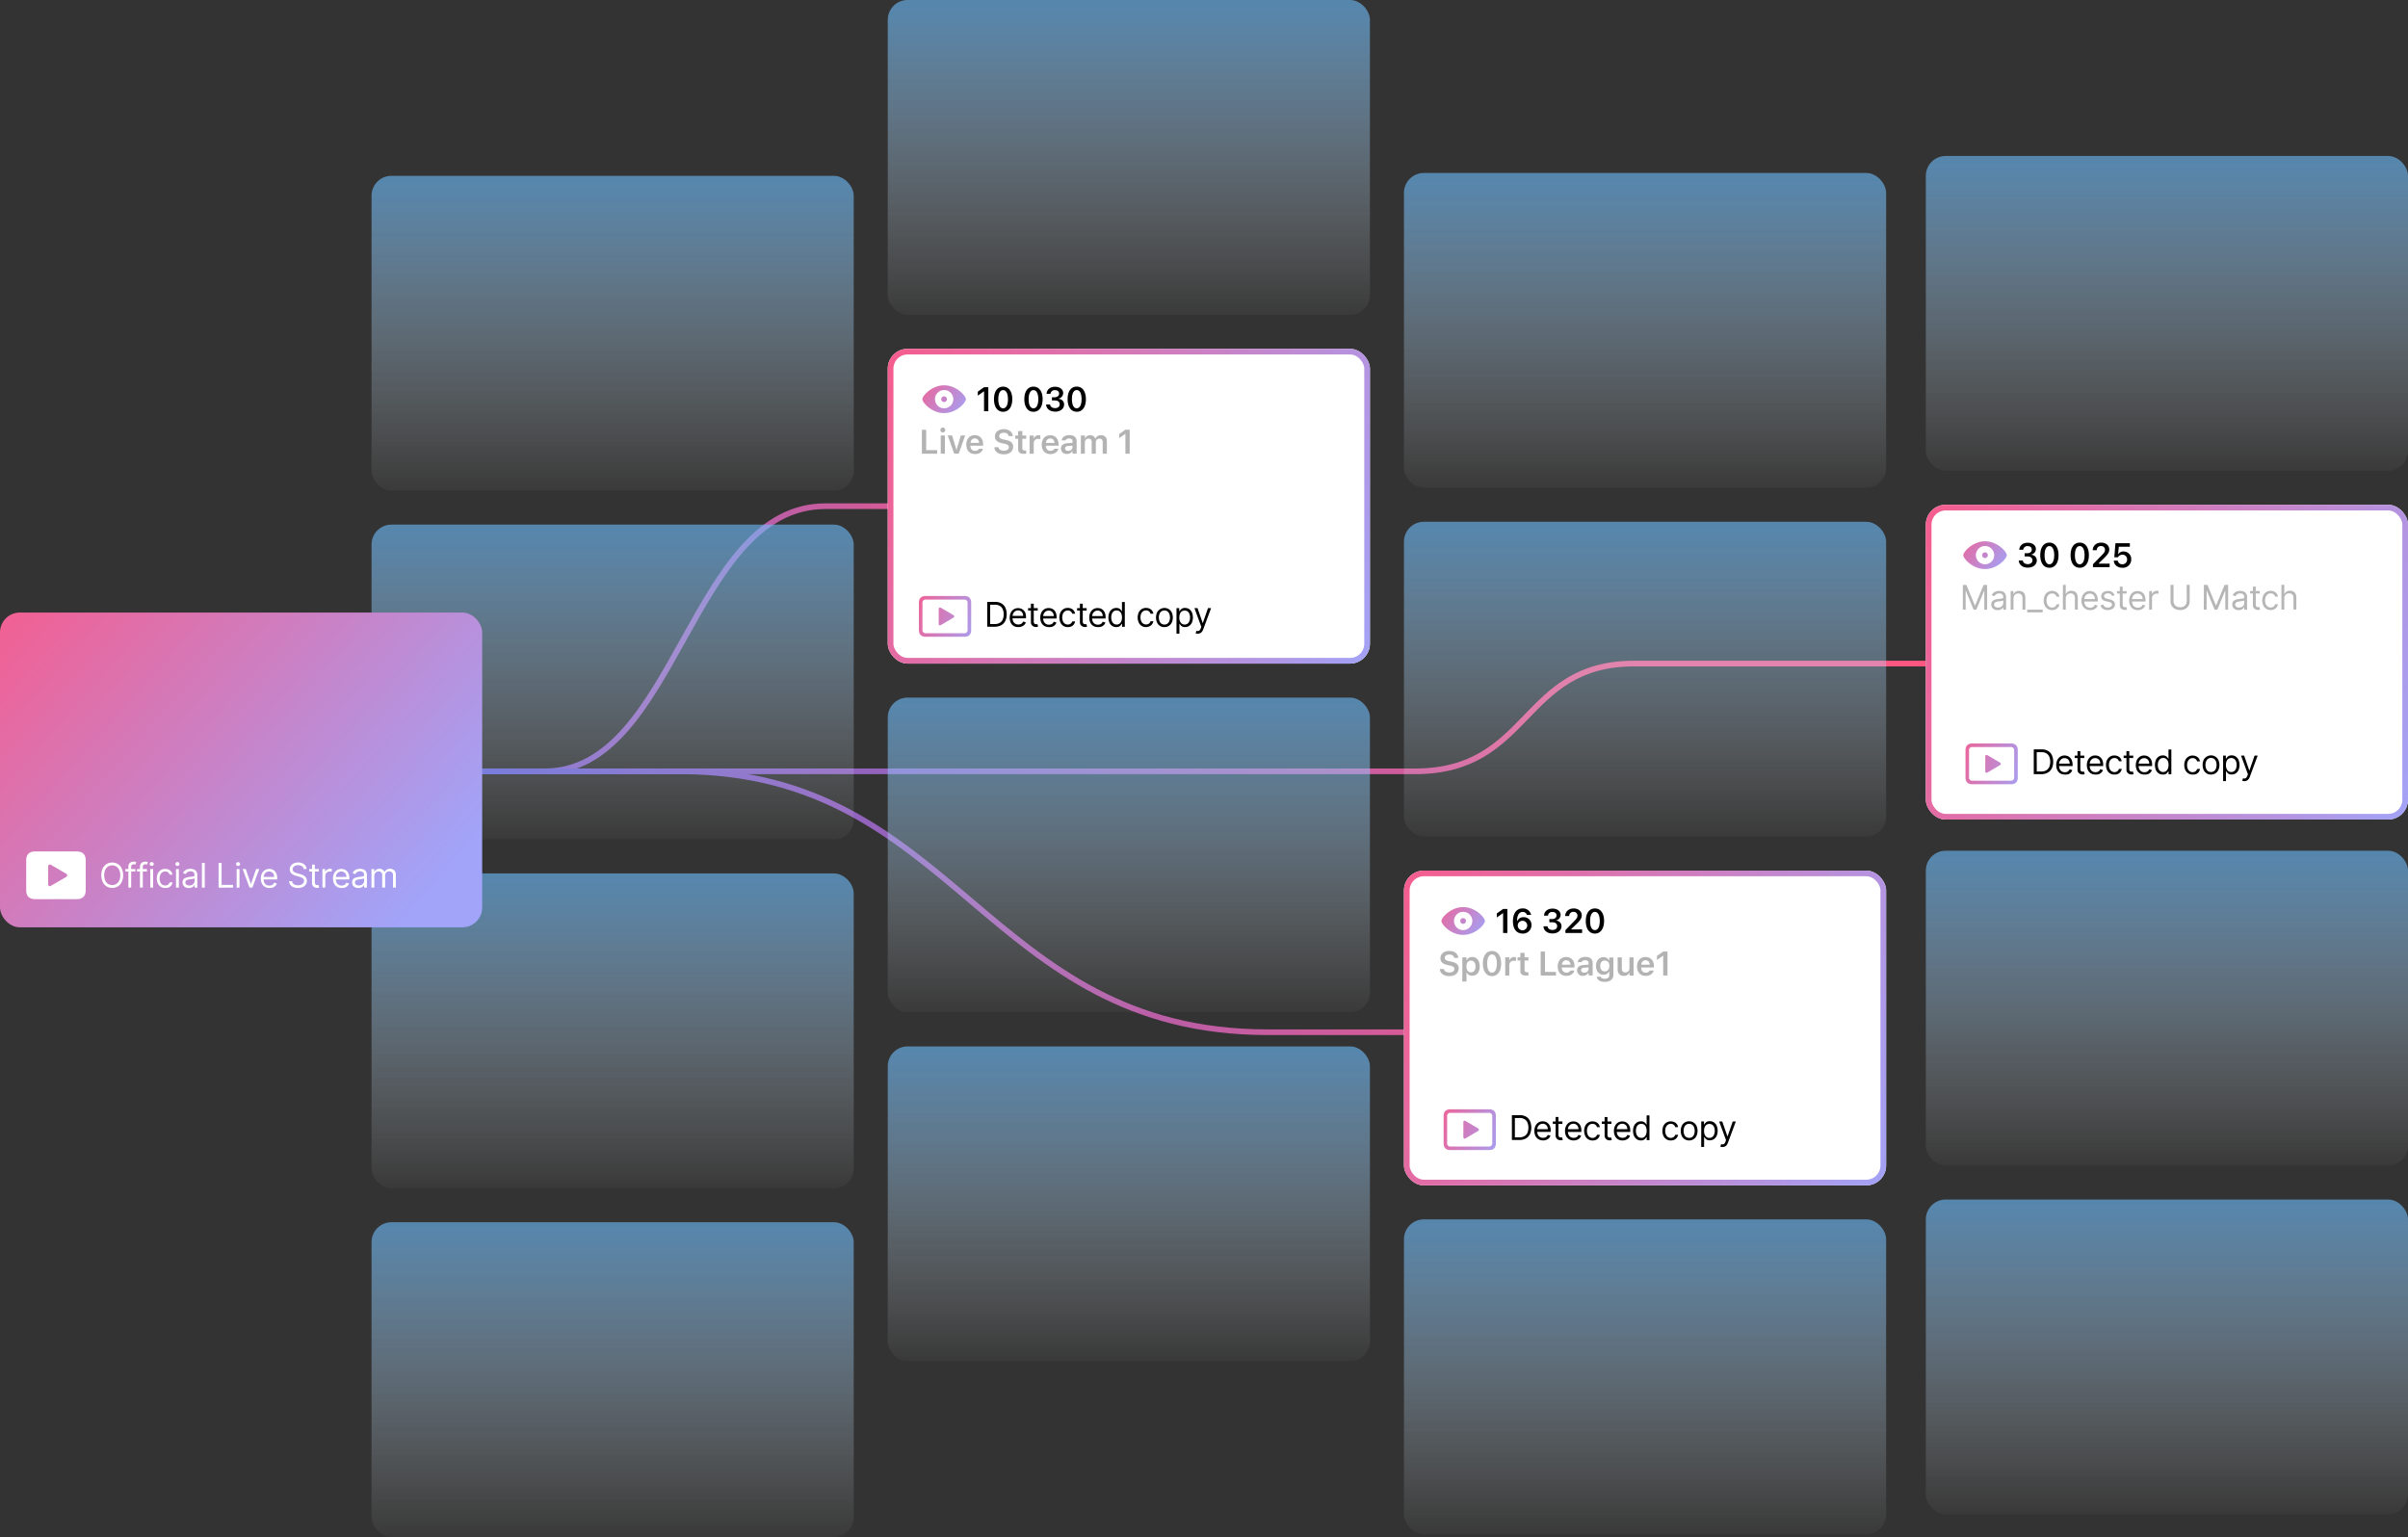
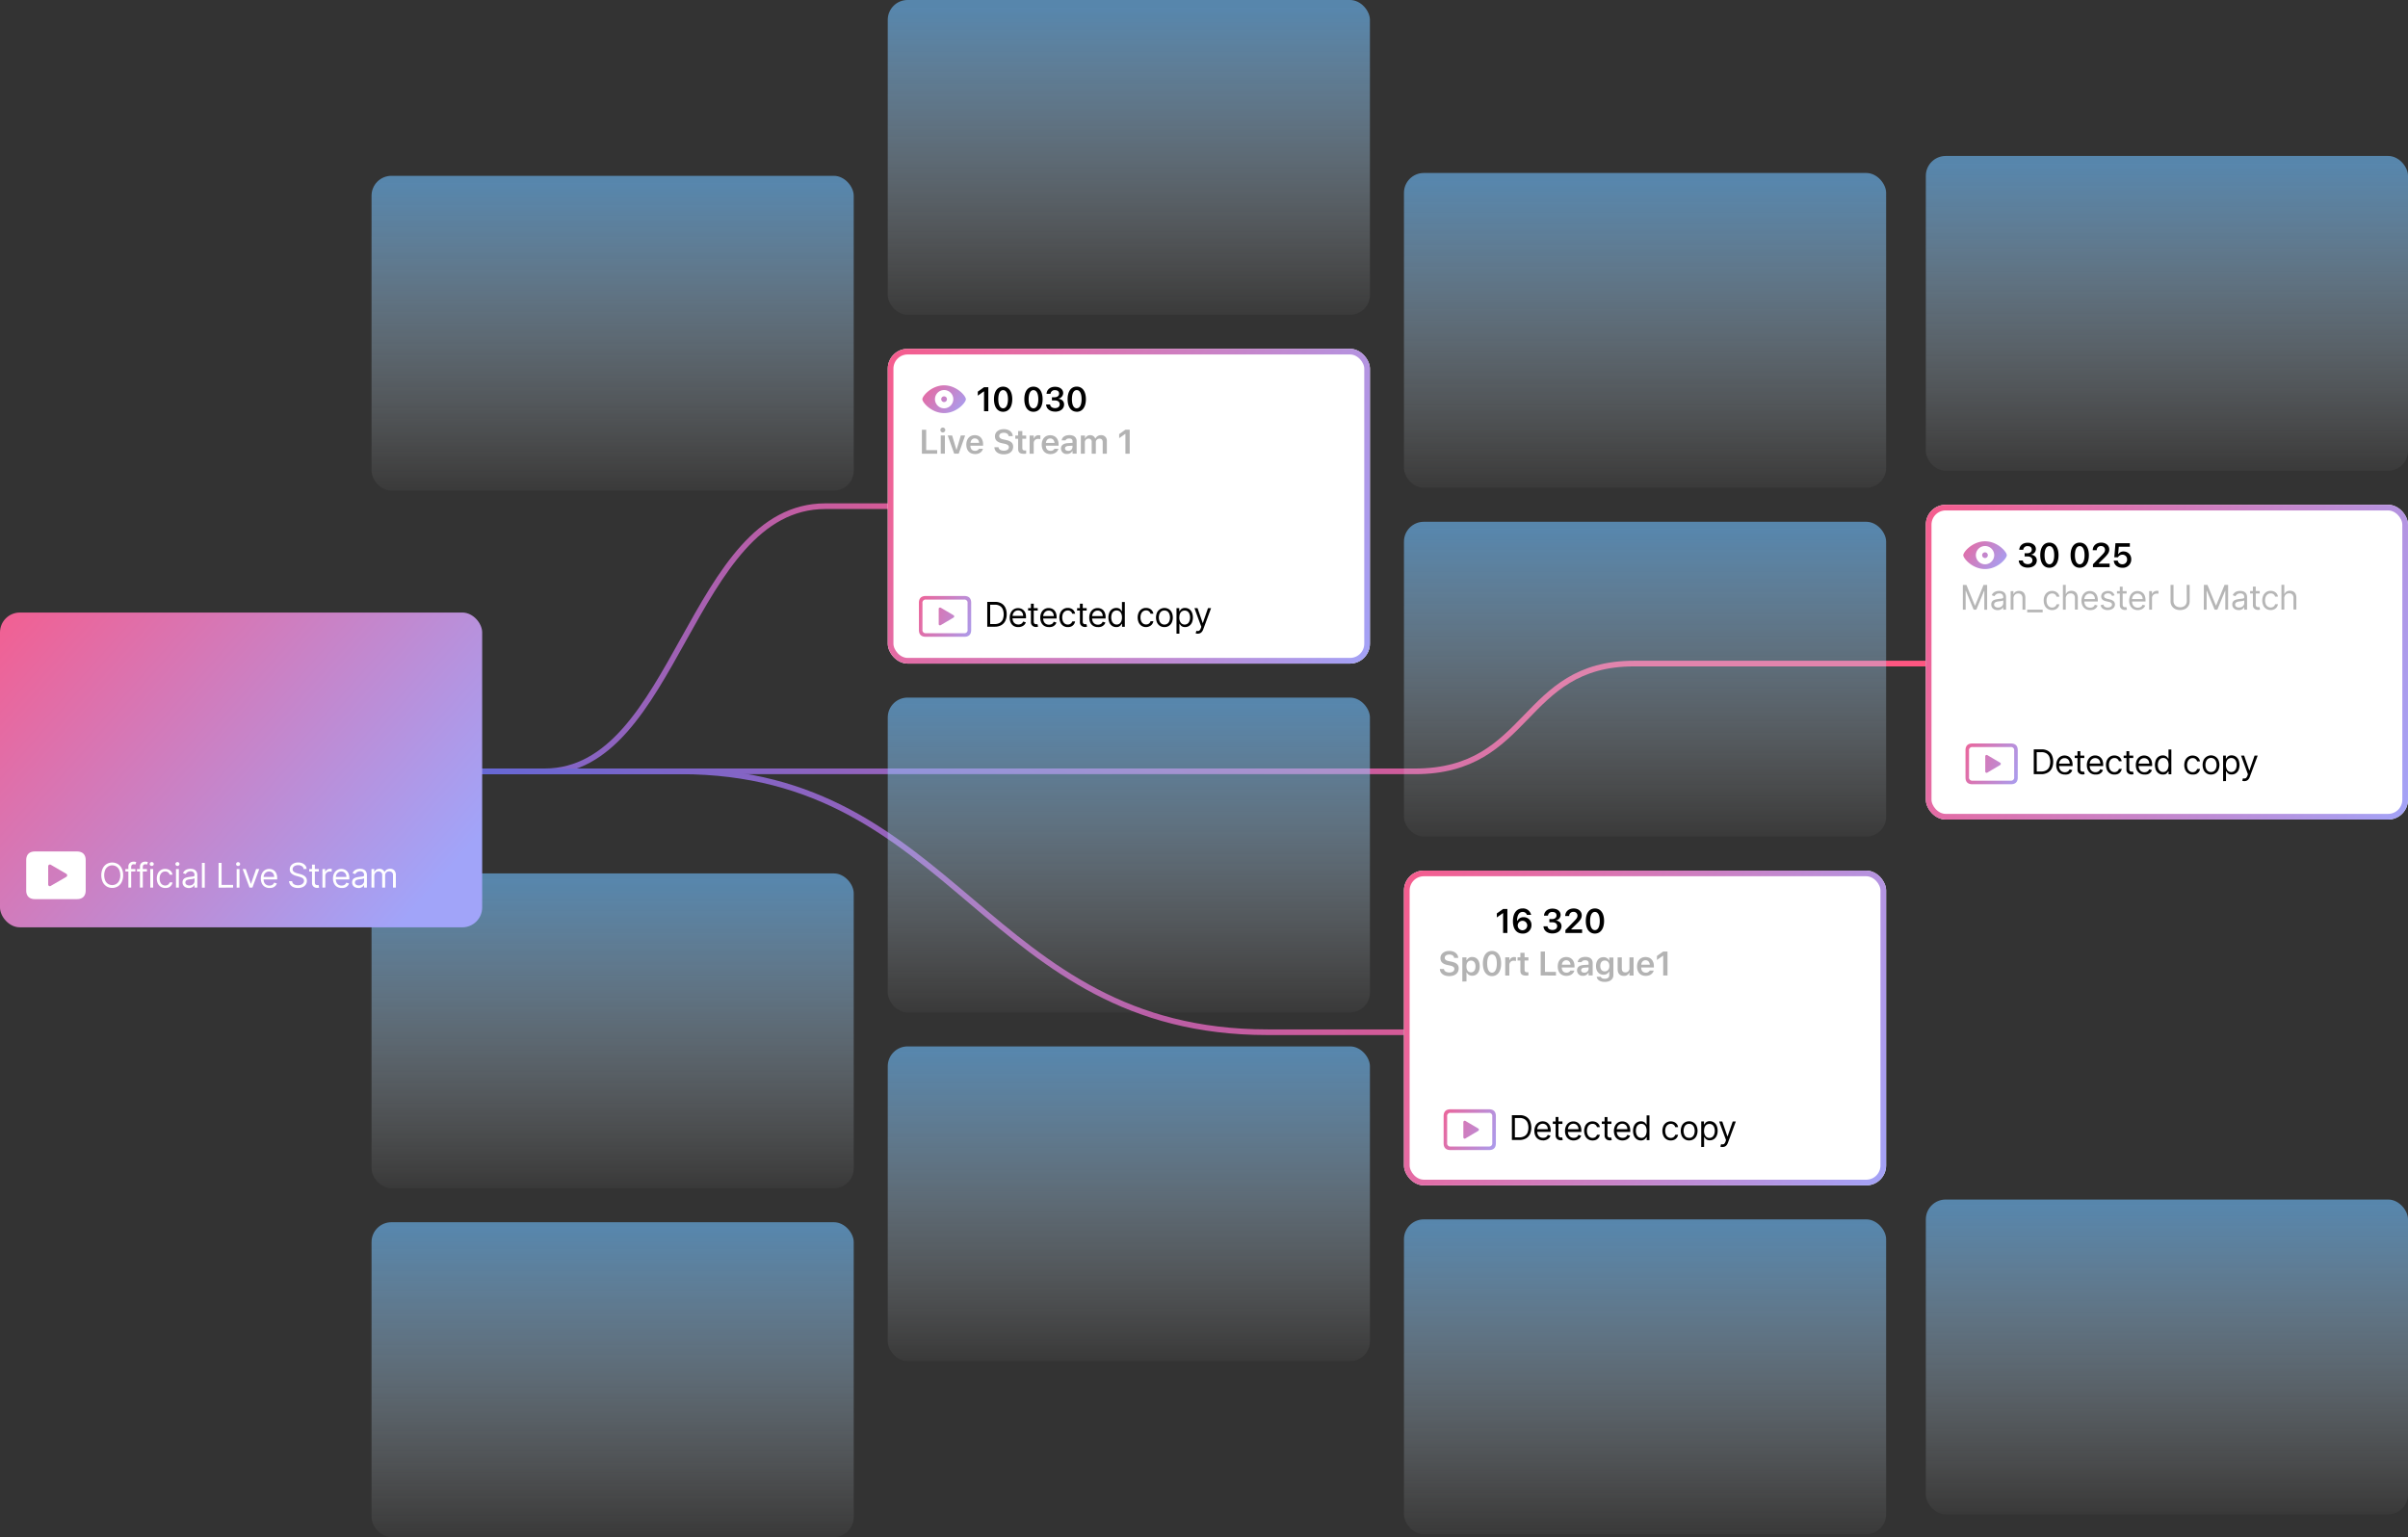
<svg xmlns="http://www.w3.org/2000/svg" xmlns:xlink="http://www.w3.org/1999/xlink" id="bcd01347-5e5c-4d7d-b2b4-4b0b961199fa" data-name="Layer 1" viewBox="0 0 1455.43 929.14">
  <rect x="0" y="0" width="1455.43" height="929.14" fill="#333333" stroke="none" />
  <defs>
    <linearGradient id="e551bf4f-ce2c-4f86-88cb-bf4d400143ed" x1="425.57" y1="842.29" x2="194.07" y2="796.79" gradientTransform="matrix(1.71, 0, 0, -1.71, 156.86, 1851.43)" gradientUnits="userSpaceOnUse">
      <stop offset="0" stop-color="#fd5681" />
      <stop offset="1" stop-color="#6668d5" />
    </linearGradient>
    <linearGradient id="a59001b4-7e90-4908-bc8b-6cdcb428beec" x1="643.16" y1="606.06" x2="215.16" y2="784.77" xlink:href="#e551bf4f-ce2c-4f86-88cb-bf4d400143ed" />
    <linearGradient id="a39a379e-93a3-43e5-bb77-059bfc0d8492" x1="503.19" y1="869.97" x2="393.21" y2="670.26" xlink:href="#e551bf4f-ce2c-4f86-88cb-bf4d400143ed" />
    <linearGradient id="bc0f36ba-c031-466c-81f3-f4f468ee61b5" x1="624" y1="499" x2="624" y2="610" gradientTransform="matrix(1.71, 0, 0, -1.71, -75.43, 1782.86)" gradientUnits="userSpaceOnUse">
      <stop offset="0" stop-color="#fff" stop-opacity="0.04" />
      <stop offset="1" stop-color="#6fbefe" />
    </linearGradient>
    <linearGradient id="f082c2f7-1f4e-40b9-a54c-e9b2dc9ea688" x1="442" y1="560" x2="442" y2="671" xlink:href="#bc0f36ba-c031-466c-81f3-f4f468ee61b5" />
    <linearGradient id="b03b30da-ee7a-41d6-87b5-29b95a956d89" x1="260" y1="498" x2="260" y2="609" xlink:href="#bc0f36ba-c031-466c-81f3-f4f468ee61b5" />
    <linearGradient id="baeaf092-cef4-49e6-9b87-8596919d5f9c" x1="624" y1="745" x2="624" y2="856" xlink:href="#bc0f36ba-c031-466c-81f3-f4f468ee61b5" />
    <linearGradient id="eaacba5e-0150-40bb-a5a2-0171cff5a07b" x1="538.91" y1="821.79" x2="333.91" y2="905.79" gradientTransform="matrix(1.71, 0, 0, -1.71, -75.43, 1782.86)" gradientUnits="userSpaceOnUse">
      <stop offset="0" stop-color="#a1a4f9" />
      <stop offset="1" stop-color="#fd5684" />
    </linearGradient>
    <linearGradient id="af3cee83-e52b-4d0f-a4d0-3e7634e5843b" x1="808" y1="629" x2="808" y2="740" xlink:href="#bc0f36ba-c031-466c-81f3-f4f468ee61b5" />
    <linearGradient id="a14a831d-a9b5-4af6-acdb-a3a2e937d09d" x1="384.13" y1="893.83" x2="365.58" y2="907.62" gradientTransform="matrix(1.71, 0, 0, -1.71, 156.86, 1851.43)" xlink:href="#eaacba5e-0150-40bb-a5a2-0171cff5a07b" />
    <linearGradient id="f79fdeb5-f1f8-40ac-83c0-5ed11fbb97b9" x1="808" y1="506" x2="808" y2="617" xlink:href="#bc0f36ba-c031-466c-81f3-f4f468ee61b5" />
    <linearGradient id="bf81a29d-4bf8-42d9-88fb-d6069962c162" x1="442" y1="929" x2="442" y2="1040" xlink:href="#bc0f36ba-c031-466c-81f3-f4f468ee61b5" />
    <linearGradient id="f2a6d26a-380d-4692-8ac4-d93f7638d481" x1="260" y1="621" x2="260" y2="732" xlink:href="#bc0f36ba-c031-466c-81f3-f4f468ee61b5" />
    <linearGradient id="f5568615-65bb-48d5-98d7-9f304aac3b75" x1="260" y1="744" x2="260" y2="855" xlink:href="#bc0f36ba-c031-466c-81f3-f4f468ee61b5" />
    <linearGradient id="b5addef2-b394-4917-9fe7-f0700b4583a1" x1="260" y1="867" x2="260" y2="978" xlink:href="#bc0f36ba-c031-466c-81f3-f4f468ee61b5" />
    <linearGradient id="ab1b797b-5832-4fdb-b9d4-ac8e1c06752a" x1="808" y1="874" x2="808" y2="985" xlink:href="#bc0f36ba-c031-466c-81f3-f4f468ee61b5" />
    <linearGradient id="b07ed6e1-b375-446e-bb81-0f79690be2f9" x1="904.91" y1="766.79" x2="699.91" y2="850.79" xlink:href="#eaacba5e-0150-40bb-a5a2-0171cff5a07b" />
    <linearGradient id="bee40029-24ce-4143-bf4b-d583517eadb5" x1="751.13" y1="838.83" x2="732.58" y2="852.62" gradientTransform="matrix(1.71, 0, 0, -1.71, 156.86, 1851.43)" xlink:href="#eaacba5e-0150-40bb-a5a2-0171cff5a07b" />
    <linearGradient id="f887ac17-afc9-42a3-9a9f-9535f95aa9b3" x1="760.37" y1="766.05" x2="731.05" y2="775.54" gradientTransform="matrix(1.71, 0, 0, -1.71, 156.86, 1851.43)" xlink:href="#eaacba5e-0150-40bb-a5a2-0171cff5a07b" />
    <linearGradient id="e2720a96-f1ea-4ec4-8177-d28842a79bf2" x1="442" y1="683" x2="442" y2="794" xlink:href="#bc0f36ba-c031-466c-81f3-f4f468ee61b5" />
    <linearGradient id="fb1e280f-fd04-4e0a-91d8-b37fb0da14b5" x1="624" y1="868" x2="624" y2="979" xlink:href="#bc0f36ba-c031-466c-81f3-f4f468ee61b5" />
    <linearGradient id="a2cd9cb8-ff29-435f-ba5c-1ffa3728b6fb" x1="720.91" y1="637.79" x2="515.91" y2="721.79" xlink:href="#eaacba5e-0150-40bb-a5a2-0171cff5a07b" />
    <linearGradient id="a59f524c-fa53-4607-bd8b-fd00662922d7" x1="567.13" y1="709.83" x2="548.58" y2="723.62" gradientTransform="matrix(1.71, 0, 0, -1.71, 156.86, 1851.43)" xlink:href="#eaacba5e-0150-40bb-a5a2-0171cff5a07b" />
    <linearGradient id="b7d5b784-a683-418f-a8d6-dcbeb610845f" x1="576.37" y1="637.05" x2="547.05" y2="646.54" gradientTransform="matrix(1.71, 0, 0, -1.71, 156.86, 1851.43)" xlink:href="#eaacba5e-0150-40bb-a5a2-0171cff5a07b" />
    <linearGradient id="bf62d852-5197-4d81-b011-84b05e304495" x1="187.1" y1="717.07" x2="34.6" y2="852.07" xlink:href="#eaacba5e-0150-40bb-a5a2-0171cff5a07b" />
    <linearGradient id="a3df0cab-7df1-4d18-b768-0b5181b68dc7" x1="391.37" y1="818.05" x2="362.05" y2="827.54" gradientTransform="matrix(1.71, 0, 0, -1.71, 156.86, 1851.43)" xlink:href="#eaacba5e-0150-40bb-a5a2-0171cff5a07b" />
  </defs>
  <title>image_optimized_1</title>
  <path d="M486,534.86h75.43c79.71,0,88.28-160.29,169.71-160.29h39.43" transform="translate(-232.29 -68.57)" style="fill:none;stroke-miterlimit:6.857;stroke-width:3.429px;stroke:url(#e551bf4f-ce2c-4f86-88cb-bf4d400143ed)" />
  <path d="M486,534.86H643.67c166.64,0,184.55,157.71,354.77,157.71h82.42" transform="translate(-232.29 -68.57)" style="fill:none;stroke-miterlimit:6.857;stroke-width:3.429px;stroke:url(#a59001b4-7e90-4908-bc8b-6cdcb428beec)" />
  <path d="M486,534.86h601.47c70.31,0,64.09-65.15,132.49-65.15h176.33" transform="translate(-232.29 -68.57)" style="fill:none;stroke-miterlimit:6.857;stroke-width:3.429px;stroke:url(#a39a379e-93a3-43e5-bb77-059bfc0d8492)" />
  <g style="opacity:0.6">
    <rect x="848.57" y="737.14" width="291.43" height="190.29" rx="12" style="fill:url(#bc0f36ba-c031-466c-81f3-f4f468ee61b5)" />
  </g>
  <g style="opacity:0.6">
    <rect x="536.57" y="632.57" width="291.43" height="190.29" rx="12" style="fill:url(#f082c2f7-1f4e-40b9-a54c-e9b2dc9ea688)" />
  </g>
  <g style="opacity:0.6">
    <rect x="224.57" y="738.86" width="291.43" height="190.29" rx="12" style="fill:url(#b03b30da-ee7a-41d6-87b5-29b95a956d89)" />
  </g>
  <g style="opacity:0.6">
    <rect x="848.57" y="315.43" width="291.43" height="190.29" rx="12" style="fill:url(#baeaf092-cef4-49e6-9b87-8596919d5f9c)" />
  </g>
  <rect x="536.57" y="210.86" width="291.43" height="190.29" rx="12" style="fill:#fff" />
  <rect x="538.29" y="212.57" width="288" height="186.86" rx="10.29" style="fill:none;stroke-miterlimit:6.857;stroke-width:3.429px;stroke:url(#eaacba5e-0150-40bb-a5a2-0171cff5a07b)" />
  <g style="opacity:0.6">
-     <rect x="1164" y="514.29" width="291.43" height="190.29" rx="12" style="fill:url(#af3cee83-e52b-4d0f-a4d0-3e7634e5843b)" />
-   </g>
+     </g>
  <path d="M833.57,447.43H829v-15h4.83a7.27,7.27,0,0,1,3.72.9,5.85,5.85,0,0,1,2.38,2.56,8.9,8.9,0,0,1,.82,4,9,9,0,0,1-.83,4,5.91,5.91,0,0,1-2.43,2.59A7.75,7.75,0,0,1,833.57,447.43Zm-2.8-1.61h2.68a6.08,6.08,0,0,0,3.08-.71,4.46,4.46,0,0,0,1.82-2,8.56,8.56,0,0,0,0-6.27,4.43,4.43,0,0,0-1.77-2,5.6,5.6,0,0,0-2.93-.71h-2.89Zm17,1.84A5.37,5.37,0,0,1,845,447a4.78,4.78,0,0,1-1.8-2,6.85,6.85,0,0,1-.63-3,6.94,6.94,0,0,1,.63-3,4.88,4.88,0,0,1,1.76-2.06,4.77,4.77,0,0,1,2.67-.75,5.35,5.35,0,0,1,1.72.29,4.43,4.43,0,0,1,1.56.95A4.59,4.59,0,0,1,852,439a7.23,7.23,0,0,1,.42,2.64v.73H843.8v-1.49h6.89a3.57,3.57,0,0,0-.38-1.69,2.88,2.88,0,0,0-1.06-1.18,3,3,0,0,0-1.62-.43,3.11,3.11,0,0,0-1.79.51,3.38,3.38,0,0,0-1.14,1.32,3.83,3.83,0,0,0-.41,1.73v1a4.82,4.82,0,0,0,.44,2.15,3.16,3.16,0,0,0,1.24,1.34,3.6,3.6,0,0,0,1.83.45,3.69,3.69,0,0,0,1.23-.19,2.48,2.48,0,0,0,1-.58,2.53,2.53,0,0,0,.62-1l1.67.47a3.83,3.83,0,0,1-.88,1.49,4.44,4.44,0,0,1-1.54,1A5.55,5.55,0,0,1,847.8,447.66Zm11.74-11.45v1.46h-5.82v-1.46Zm-4.12-2.69h1.72v10.69a2.25,2.25,0,0,0,.21,1.1,1.08,1.08,0,0,0,.56.48,2.18,2.18,0,0,0,.72.12,3,3,0,0,0,.47,0l.29-.06.35,1.55a3.28,3.28,0,0,1-.49.13,3.79,3.79,0,0,1-2.23-.24,2.87,2.87,0,0,1-1.15-1,2.74,2.74,0,0,1-.45-1.62Zm10.88,14.14a5.37,5.37,0,0,1-2.8-.71,4.84,4.84,0,0,1-1.8-2,6.85,6.85,0,0,1-.63-3,6.94,6.94,0,0,1,.63-3,4.84,4.84,0,0,1,1.77-2.06,4.71,4.71,0,0,1,2.66-.75,5.46,5.46,0,0,1,1.73.29,4.52,4.52,0,0,1,1.56.95,4.57,4.57,0,0,1,1.11,1.73,7.23,7.23,0,0,1,.42,2.64v.73H862.3v-1.49h6.9a3.69,3.69,0,0,0-.38-1.69,2.91,2.91,0,0,0-1.07-1.18,3,3,0,0,0-1.62-.43,3.14,3.14,0,0,0-1.79.51,3.47,3.47,0,0,0-1.14,1.32,3.82,3.82,0,0,0-.4,1.73v1a4.82,4.82,0,0,0,.43,2.15,3.16,3.16,0,0,0,1.24,1.34,3.62,3.62,0,0,0,1.83.45,3.69,3.69,0,0,0,1.23-.19,2.6,2.6,0,0,0,1-.58,2.65,2.65,0,0,0,.62-1l1.66.47a3.71,3.71,0,0,1-.88,1.49,4.4,4.4,0,0,1-1.53,1A5.6,5.6,0,0,1,866.3,447.66Zm11.42,0a4.92,4.92,0,0,1-2.72-.74,4.84,4.84,0,0,1-1.75-2.06,7.51,7.51,0,0,1,0-6,5,5,0,0,1,1.77-2.05,4.74,4.74,0,0,1,2.66-.75,5,5,0,0,1,2.13.44,4,4,0,0,1,1.56,1.23,3.87,3.87,0,0,1,.75,1.84h-1.72a2.68,2.68,0,0,0-.88-1.36,2.62,2.62,0,0,0-1.81-.6,3.06,3.06,0,0,0-1.77.53,3.46,3.46,0,0,0-1.18,1.46,6.32,6.32,0,0,0,0,4.48,3.42,3.42,0,0,0,1.17,1.5,3,3,0,0,0,1.78.53,3,3,0,0,0,1.22-.23,2.7,2.7,0,0,0,.93-.67,2.62,2.62,0,0,0,.54-1h1.72a4.13,4.13,0,0,1-.72,1.79,4.08,4.08,0,0,1-1.52,1.25A4.78,4.78,0,0,1,877.72,447.66Zm11.4-11.45v1.46H883.3v-1.46ZM885,433.52h1.72v10.69a2.13,2.13,0,0,0,.22,1.1,1.06,1.06,0,0,0,.55.48,2.18,2.18,0,0,0,.72.12,3,3,0,0,0,.47,0l.29-.06.35,1.55a3.28,3.28,0,0,1-.49.13,3.76,3.76,0,0,1-2.22-.24,2.83,2.83,0,0,1-1.16-1,2.74,2.74,0,0,1-.45-1.62Zm10.89,14.14a5.32,5.32,0,0,1-2.8-.71,4.86,4.86,0,0,1-1.81-2,6.85,6.85,0,0,1-.62-3,6.94,6.94,0,0,1,.62-3,5,5,0,0,1,1.77-2.06,4.74,4.74,0,0,1,2.66-.75,5.46,5.46,0,0,1,1.73.29,4.52,4.52,0,0,1,1.56.95,4.46,4.46,0,0,1,1.11,1.73,7.23,7.23,0,0,1,.42,2.64v.73h-8.65v-1.49h6.9a3.69,3.69,0,0,0-.38-1.69,2.91,2.91,0,0,0-1.07-1.18,3,3,0,0,0-1.62-.43,3.08,3.08,0,0,0-1.78.51,3.41,3.41,0,0,0-1.15,1.32,3.82,3.82,0,0,0-.4,1.73v1a4.82,4.82,0,0,0,.44,2.15,3.14,3.14,0,0,0,1.23,1.34,3.66,3.66,0,0,0,1.84.45,3.59,3.59,0,0,0,1.22-.19,2.6,2.6,0,0,0,1-.58,2.65,2.65,0,0,0,.62-1l1.67.47a3.73,3.73,0,0,1-.89,1.49,4.31,4.31,0,0,1-1.53,1A5.55,5.55,0,0,1,895.89,447.66Zm11.09,0a4.34,4.34,0,0,1-2.48-.71,4.79,4.79,0,0,1-1.68-2,8.21,8.21,0,0,1,0-6.16,4.74,4.74,0,0,1,1.69-2,4.47,4.47,0,0,1,2.5-.71,3.39,3.39,0,0,1,1.73.37,2.91,2.91,0,0,1,1,.82c.23.3.41.55.53.74h.15v-5.52h1.72v15h-1.66V445.7h-.21a7.09,7.09,0,0,1-.54.78,3.26,3.26,0,0,1-1,.83A3.69,3.69,0,0,1,907,447.66Zm.23-1.55a2.86,2.86,0,0,0,1.76-.54,3.34,3.34,0,0,0,1.08-1.51,6.18,6.18,0,0,0,.38-2.24,5.93,5.93,0,0,0-.37-2.2,3.18,3.18,0,0,0-1.08-1.48,3.23,3.23,0,0,0-3.59,0,3.3,3.3,0,0,0-1.09,1.52,6.51,6.51,0,0,0,0,4.3,3.47,3.47,0,0,0,1.09,1.55A2.86,2.86,0,0,0,907.21,446.11ZM925,447.66a4.92,4.92,0,0,1-2.72-.74,4.84,4.84,0,0,1-1.75-2.06,7.57,7.57,0,0,1,0-6,4.92,4.92,0,0,1,1.76-2.05,4.74,4.74,0,0,1,2.66-.75,5,5,0,0,1,2.13.44,4,4,0,0,1,1.56,1.23,3.68,3.68,0,0,1,.75,1.84h-1.72a2.66,2.66,0,0,0-2.69-2,3.06,3.06,0,0,0-1.77.53,3.37,3.37,0,0,0-1.17,1.46,5.43,5.43,0,0,0-.42,2.22,5.77,5.77,0,0,0,.41,2.26,3.49,3.49,0,0,0,1.17,1.5,3.29,3.29,0,0,0,3,.3,2.49,2.49,0,0,0,1.47-1.72h1.72a4,4,0,0,1-2.23,3A4.86,4.86,0,0,1,925,447.66Zm11.08,0a4.73,4.73,0,0,1-4.45-2.74,7.7,7.7,0,0,1,0-6.1,5.06,5.06,0,0,1,7.11-2,4.86,4.86,0,0,1,1.78,2,7.59,7.59,0,0,1,0,6.1,4.73,4.73,0,0,1-4.44,2.74Zm0-1.55a2.93,2.93,0,0,0,1.9-.59,3.44,3.44,0,0,0,1.1-1.55,6.28,6.28,0,0,0,0-4.19,3.5,3.5,0,0,0-1.1-1.57,3.31,3.31,0,0,0-3.8,0,3.5,3.5,0,0,0-1.1,1.57,6.28,6.28,0,0,0,0,4.19,3.44,3.44,0,0,0,1.1,1.55A2.93,2.93,0,0,0,936.12,446.11Zm7.3,5.53V436.21h1.67V438h.2l.53-.74a3.12,3.12,0,0,1,1-.82,3.46,3.46,0,0,1,1.74-.37,4.49,4.49,0,0,1,2.5.71,4.65,4.65,0,0,1,1.68,2,8.08,8.08,0,0,1,0,6.16,4.65,4.65,0,0,1-1.68,2,4.31,4.31,0,0,1-2.47.71,3.69,3.69,0,0,1-1.73-.35,3.3,3.3,0,0,1-1-.83q-.35-.47-.54-.78h-.14v5.94Zm1.7-9.82a6.19,6.19,0,0,0,.37,2.24,3.36,3.36,0,0,0,1.09,1.51,3.13,3.13,0,0,0,3.56,0,3.39,3.39,0,0,0,1.09-1.55,6,6,0,0,0,.38-2.17,5.73,5.73,0,0,0-.37-2.13,3.3,3.3,0,0,0-1.09-1.52,3.21,3.21,0,0,0-3.58,0,3.18,3.18,0,0,0-1.08,1.48A5.93,5.93,0,0,0,945.12,441.82Zm11.14,9.82a3.67,3.67,0,0,1-.78-.08,1.72,1.72,0,0,1-.48-.13l.44-1.52a3.24,3.24,0,0,0,1.11.12,1.3,1.3,0,0,0,.85-.43,3.34,3.34,0,0,0,.7-1.24l.32-.87-4.15-11.28h1.87l3.1,8.94h.12l3.09-8.94h1.87l-4.76,12.86a4.64,4.64,0,0,1-.8,1.43,2.93,2.93,0,0,1-1.1.86A3.46,3.46,0,0,1,956.26,451.64Z" transform="translate(-232.29 -68.57)" />
  <path d="M789.5,342.86v-14.5h2.59v12.32h6.65v2.18ZM802.15,330a1.48,1.48,0,1,1,1.48-1.48A1.49,1.49,0,0,1,802.15,330Zm-1.26,12.82v-11h2.5v11Zm8.12,0-3.91-11h2.67l2.55,8.54h.17l2.52-8.54h2.63l-3.89,11Zm12.59.22c-3.27,0-5.25-2.19-5.25-5.69h0c0-3.45,2-5.71,5.13-5.71s5,2.19,5,5.5V338h-7.68c0,2,1.1,3.11,2.8,3.11a2.54,2.54,0,0,0,2.37-1.19l0-.07h2.38l0,.09C826.05,341.36,824.58,343.08,821.6,343.08Zm-.09-9.45c-1.4,0-2.44.94-2.64,2.69h5.22C823.92,334.52,822.9,333.63,821.51,333.63ZM839,343.22c-3.36,0-5.5-1.66-5.68-4.16v-.14h2.51v.1c.12,1.22,1.42,2,3.25,2s3-.86,3-2.11h0c0-1-.76-1.68-2.62-2.08l-1.56-.32c-3-.62-4.25-2-4.25-4.17h0c0-2.59,2.23-4.34,5.36-4.34s5.22,1.76,5.4,4.09v.13H841.9l0-.12c-.18-1.13-1.26-1.93-2.92-1.92s-2.75.75-2.75,2h0c0,1,.74,1.67,2.54,2.05l1.56.33c3.05.64,4.33,1.87,4.33,4.06h0C844.64,341.45,842.46,343.22,839,343.22Zm12.22-.31c-2.52,0-3.56-.85-3.56-3v-6.12h-1.71v-1.94h1.71v-2.69h2.54v2.69h2.32v1.94h-2.32v5.53c0,1.1.44,1.56,1.48,1.56a7.28,7.28,0,0,0,.84,0v1.93A7.09,7.09,0,0,1,851.2,342.91Zm3.38-.05v-11h2.5v1.69h.18a2.71,2.71,0,0,1,2.82-1.87,4,4,0,0,1,1,.12v2.24a6.28,6.28,0,0,0-1.24-.14,2.5,2.5,0,0,0-2.77,2.56v6.38Zm12.57.22c-3.26,0-5.24-2.19-5.24-5.69h0c0-3.45,2-5.71,5.12-5.71s5.05,2.19,5.05,5.5V338h-7.67c0,2,1.09,3.11,2.79,3.11a2.53,2.53,0,0,0,2.37-1.19l0-.07H872l0,.09C871.6,341.36,870.13,343.08,867.15,343.08Zm-.09-9.45c-1.4,0-2.44.94-2.63,2.69h5.21C869.47,334.52,868.46,333.63,867.06,333.63ZM877.17,343a3.29,3.29,0,0,1-3.61-3.29v0c0-2,1.5-3.1,4.17-3.26l2.82-.17v-.95c0-1.09-.71-1.69-2.06-1.69-1.14,0-1.89.41-2.14,1.13v0H874v-.09c.24-1.85,2-3.07,4.62-3.07,2.82,0,4.41,1.36,4.41,3.68v7.51h-2.47v-1.51h-.17A3.54,3.54,0,0,1,877.17,343ZM876,339.63c0,.94.79,1.49,1.9,1.49a2.41,2.41,0,0,0,2.62-2.29V338l-2.47.16c-1.4.09-2.05.6-2.05,1.5Zm9.58,3.23v-11h2.5v1.71h.17a3,3,0,0,1,3-1.92,3.08,3.08,0,0,1,3,2h.17a3.54,3.54,0,0,1,3.33-2,3.29,3.29,0,0,1,3.53,3.63v7.56h-2.5v-6.94c0-1.43-.65-2.15-2-2.15a2.11,2.11,0,0,0-2.15,2.23v6.86h-2.5v-7.12a1.83,1.83,0,0,0-2-2,2.23,2.23,0,0,0-2.14,2.41v6.68Zm26.92,0V330.91h-.17l-3.6,2.55V331l3.78-2.67h2.59v14.5Z" transform="translate(-232.29 -68.57)" style="opacity:0.3;isolation:isolate" />
  <path d="M827.06,317.14V305.2h-.17l-3.6,2.55v-2.44l3.78-2.66h2.58v14.49Zm11.52.36c-3.44,0-5.51-2.92-5.51-7.6v0c0-4.68,2.07-7.59,5.51-7.59s5.54,2.91,5.54,7.59v0C844.12,314.58,842,317.5,838.58,317.5Zm0-2.1c1.85,0,2.93-2.06,2.93-5.5v0c0-3.43-1.08-5.48-2.93-5.48s-2.9,2.05-2.9,5.48v0C835.68,313.34,836.74,315.4,838.58,315.4Zm18.35,2.1c-3.45,0-5.52-2.92-5.52-7.6v0c0-4.68,2.07-7.59,5.52-7.59s5.53,2.91,5.53,7.59v0C862.46,314.58,860.37,317.5,856.93,317.5Zm0-2.1c1.84,0,2.92-2.06,2.92-5.5v0c0-3.43-1.08-5.48-2.92-5.48s-2.91,2.05-2.91,5.48v0C854,313.34,855.08,315.4,856.93,315.4Zm13.1,2c-3.18,0-5.26-1.72-5.45-4.2v-.12H867v.11c.14,1.22,1.28,2.1,3,2.1s2.79-.94,2.79-2.28v0c0-1.52-1.13-2.37-3-2.37h-1.7v-1.92h1.65c1.6,0,2.67-.91,2.67-2.17v0c0-1.33-.9-2.11-2.44-2.11a2.44,2.44,0,0,0-2.72,2.11v.1h-2.41v-.11c.22-2.52,2.2-4.16,5.13-4.16s4.92,1.55,4.92,3.82v0a3.46,3.46,0,0,1-3,3.36v.05c2.13.2,3.55,1.47,3.55,3.48v0C875.44,315.66,873.24,317.43,870,317.43Zm13.05.07c-3.44,0-5.51-2.92-5.51-7.6v0c0-4.68,2.07-7.59,5.51-7.59s5.54,2.91,5.54,7.59v0C888.62,314.58,886.53,317.5,883.08,317.5Zm0-2.1c1.85,0,2.93-2.06,2.93-5.5v0c0-3.43-1.08-5.48-2.93-5.48s-2.9,2.05-2.9,5.48v0C880.18,313.34,881.24,315.4,883.08,315.4Z" transform="translate(-232.29 -68.57)" />
  <path d="M802.94,318.29c7.64,0,13.15-6.42,13.15-8.39s-5.56-8.39-13.15-8.39-13.16,6.42-13.16,8.39S795.33,318.29,802.94,318.29Zm0-2.88a5.57,5.57,0,0,1-5.54-5.51,5.54,5.54,0,0,1,11.08,0A5.58,5.58,0,0,1,802.94,315.41Zm0-3.78a1.73,1.73,0,1,0-1.76-1.73A1.76,1.76,0,0,0,803,311.63Z" transform="translate(-232.29 -68.57)" style="fill:url(#a14a831d-a9b5-4af6-acdb-a3a2e937d09d)" />
  <g style="opacity:0.6">
    <rect x="1164" y="725.14" width="291.43" height="190.29" rx="12" style="fill:url(#f79fdeb5-f1f8-40ac-83c0-5ed11fbb97b9)" />
  </g>
  <g style="opacity:0.6">
    <rect x="536.57" width="291.43" height="190.29" rx="12" style="fill:url(#bf81a29d-4bf8-42d9-88fb-d6069962c162)" />
  </g>
  <g style="opacity:0.6">
    <rect x="224.57" y="528" width="291.43" height="190.29" rx="12" style="fill:url(#f2a6d26a-380d-4692-8ac4-d93f7638d481)" />
  </g>
  <g style="opacity:0.6">
-     <rect x="224.57" y="317.14" width="291.43" height="190.29" rx="12" style="fill:url(#f5568615-65bb-48d5-98d7-9f304aac3b75)" />
-   </g>
+     </g>
  <g style="opacity:0.6">
    <rect x="224.57" y="106.29" width="291.43" height="190.29" rx="12" style="fill:url(#b5addef2-b394-4917-9fe7-f0700b4583a1)" />
  </g>
  <g style="opacity:0.6">
    <rect x="1164" y="94.29" width="291.43" height="190.29" rx="12" style="fill:url(#ab1b797b-5832-4fdb-b9d4-ac8e1c06752a)" />
  </g>
  <rect x="1164" y="305.14" width="291.43" height="190.29" rx="12" style="fill:#fff" />
  <rect x="1165.71" y="306.86" width="288" height="186.86" rx="10.29" style="fill:none;stroke-miterlimit:6.857;stroke-width:3.429px;stroke:url(#b07ed6e1-b375-446e-bb81-0f79690be2f9)" />
  <path d="M1466.14,536.57h-4.61v-15h4.82a7.27,7.27,0,0,1,3.72.9,5.85,5.85,0,0,1,2.38,2.56,8.9,8.9,0,0,1,.82,4,9.11,9.11,0,0,1-.83,4,5.92,5.92,0,0,1-2.42,2.58A7.81,7.81,0,0,1,1466.14,536.57Zm-2.8-1.61H1466a6,6,0,0,0,3.07-.71,4.46,4.46,0,0,0,1.82-2,8.56,8.56,0,0,0,0-6.27,4.4,4.4,0,0,0-1.77-2,5.51,5.51,0,0,0-2.93-.71h-2.89Zm17,1.84a5.28,5.28,0,0,1-2.8-.71,4.78,4.78,0,0,1-1.8-2,6.82,6.82,0,0,1-.63-3,7,7,0,0,1,.63-3,4.9,4.9,0,0,1,1.77-2.06,4.71,4.71,0,0,1,2.66-.75,5.21,5.21,0,0,1,1.73.3,4.2,4.2,0,0,1,1.55,1,4.47,4.47,0,0,1,1.12,1.72,7.31,7.31,0,0,1,.42,2.64v.74h-8.65v-1.49h6.89a3.61,3.61,0,0,0-.38-1.7,2.82,2.82,0,0,0-1.06-1.18,3.06,3.06,0,0,0-1.62-.43,3.11,3.11,0,0,0-1.79.51,3.38,3.38,0,0,0-1.14,1.32,3.84,3.84,0,0,0-.41,1.74v1a4.86,4.86,0,0,0,.44,2.16,3.13,3.13,0,0,0,1.24,1.33,3.53,3.53,0,0,0,1.83.46,4,4,0,0,0,1.23-.19,2.53,2.53,0,0,0,1.58-1.57l1.66.47a3.71,3.71,0,0,1-.88,1.49,4.3,4.3,0,0,1-1.54,1A5.55,5.55,0,0,1,1480.37,536.8Zm11.74-11.45v1.46h-5.82v-1.46Zm-4.12-2.69h1.72v10.7a2.24,2.24,0,0,0,.21,1.09,1.08,1.08,0,0,0,.56.48,2.18,2.18,0,0,0,.72.12,3,3,0,0,0,.47,0l.29-.06.35,1.55a3.09,3.09,0,0,1-.49.14,4.2,4.2,0,0,1-.79.07,3.42,3.42,0,0,1-1.43-.32,2.81,2.81,0,0,1-1.16-.95,2.76,2.76,0,0,1-.45-1.62Zm10.88,14.14a5.22,5.22,0,0,1-2.79-.71,4.86,4.86,0,0,1-1.81-2,6.82,6.82,0,0,1-.63-3,7,7,0,0,1,.63-3A5,5,0,0,1,1496,526a4.74,4.74,0,0,1,2.66-.75,5.21,5.21,0,0,1,1.73.3,4.24,4.24,0,0,1,1.56,1,4.46,4.46,0,0,1,1.11,1.72,7.31,7.31,0,0,1,.42,2.64v.74h-8.65v-1.49h6.9a3.73,3.73,0,0,0-.38-1.7,2.91,2.91,0,0,0-1.07-1.18,3.32,3.32,0,0,0-3.4.08,3.41,3.41,0,0,0-1.15,1.32,3.83,3.83,0,0,0-.4,1.74v1a4.73,4.73,0,0,0,.44,2.16,3.05,3.05,0,0,0,1.23,1.33,3.55,3.55,0,0,0,1.83.46,3.87,3.87,0,0,0,1.23-.19,2.77,2.77,0,0,0,1-.59,2.65,2.65,0,0,0,.62-1l1.66.47a3.71,3.71,0,0,1-.88,1.49,4.18,4.18,0,0,1-1.53,1A5.6,5.6,0,0,1,1498.87,536.8Zm11.42,0a4.68,4.68,0,0,1-4.47-2.79,7,7,0,0,1-.62-3,7,7,0,0,1,.63-3,5.07,5.07,0,0,1,1.77-2,4.74,4.74,0,0,1,2.66-.75,5,5,0,0,1,2.13.44,4,4,0,0,1,1.56,1.23,3.91,3.91,0,0,1,.75,1.84H1513a2.72,2.72,0,0,0-.88-1.36,2.62,2.62,0,0,0-1.81-.6,3.06,3.06,0,0,0-1.77.53,3.34,3.34,0,0,0-1.17,1.47,5.38,5.38,0,0,0-.42,2.21,5.86,5.86,0,0,0,.41,2.27,3.46,3.46,0,0,0,1.17,1.49,3,3,0,0,0,1.78.54,3,3,0,0,0,1.22-.24,2.58,2.58,0,0,0,.93-.67,2.62,2.62,0,0,0,.54-1.05h1.72a4.08,4.08,0,0,1-.72,1.79,4.17,4.17,0,0,1-1.51,1.26A5,5,0,0,1,1510.29,536.8Zm11.4-11.45v1.46h-5.81v-1.46Zm-4.12-2.69h1.72v10.7a2.12,2.12,0,0,0,.22,1.09,1.06,1.06,0,0,0,.55.48,2.19,2.19,0,0,0,.73.12,3,3,0,0,0,.46,0l.3-.06.34,1.55a2.92,2.92,0,0,1-.48.14,4.32,4.32,0,0,1-.8.07,3.46,3.46,0,0,1-1.43-.32,2.81,2.81,0,0,1-1.16-.95,2.76,2.76,0,0,1-.45-1.62Zm10.89,14.14a5.25,5.25,0,0,1-2.8-.71,4.86,4.86,0,0,1-1.81-2,7,7,0,0,1-.62-3,7.11,7.11,0,0,1,.62-3,5,5,0,0,1,1.77-2.06,4.74,4.74,0,0,1,2.66-.75,5.16,5.16,0,0,1,1.73.3,4.24,4.24,0,0,1,1.56,1,4.47,4.47,0,0,1,1.12,1.72,7.55,7.55,0,0,1,.41,2.64v.74h-8.65v-1.49h6.9a3.73,3.73,0,0,0-.38-1.7,2.84,2.84,0,0,0-1.07-1.18,3.32,3.32,0,0,0-3.4.08,3.41,3.41,0,0,0-1.15,1.32,3.83,3.83,0,0,0-.4,1.74v1a4.86,4.86,0,0,0,.44,2.16,3.18,3.18,0,0,0,1.23,1.33,3.57,3.57,0,0,0,1.84.46,3.86,3.86,0,0,0,1.22-.19,2.77,2.77,0,0,0,1-.59,2.53,2.53,0,0,0,.62-1l1.67.47a3.73,3.73,0,0,1-.89,1.49,4.18,4.18,0,0,1-1.53,1A5.55,5.55,0,0,1,1528.46,536.8Zm11.09,0a4.44,4.44,0,0,1-2.48-.7,4.88,4.88,0,0,1-1.68-2,8.21,8.21,0,0,1,0-6.16,4.86,4.86,0,0,1,1.69-2,4.47,4.47,0,0,1,2.5-.71,3.5,3.5,0,0,1,1.73.37,2.91,2.91,0,0,1,1,.82c.23.3.41.55.53.74h.15v-5.52h1.72v15H1543v-1.72h-.21a8.27,8.27,0,0,1-.54.77,3.14,3.14,0,0,1-1,.83A3.57,3.57,0,0,1,1539.55,536.8Zm.24-1.54a2.83,2.83,0,0,0,1.75-.54,3.39,3.39,0,0,0,1.09-1.52A6.37,6.37,0,0,0,1543,531a5.93,5.93,0,0,0-.37-2.2,3.15,3.15,0,0,0-1.08-1.47,2.82,2.82,0,0,0-1.76-.54,2.88,2.88,0,0,0-1.83.57,3.34,3.34,0,0,0-1.09,1.51,6,6,0,0,0-.36,2.13,6.08,6.08,0,0,0,.37,2.18,3.6,3.6,0,0,0,1.09,1.55A2.87,2.87,0,0,0,1539.79,535.26Zm17.82,1.54a4.84,4.84,0,0,1-2.72-.74,5,5,0,0,1-1.75-2,7.59,7.59,0,0,1,0-6,5,5,0,0,1,1.76-2,4.74,4.74,0,0,1,2.66-.75,5.12,5.12,0,0,1,2.14.44,4,4,0,0,1,1.55,1.23,3.72,3.72,0,0,1,.75,1.84h-1.72a2.66,2.66,0,0,0-.88-1.36,2.6,2.6,0,0,0-1.81-.6,3.06,3.06,0,0,0-1.77.53,3.34,3.34,0,0,0-1.17,1.47,5.38,5.38,0,0,0-.42,2.21,5.86,5.86,0,0,0,.41,2.27,3.46,3.46,0,0,0,1.17,1.49,3.21,3.21,0,0,0,3,.3,2.42,2.42,0,0,0,.93-.67,2.62,2.62,0,0,0,.54-1.05H1562a3.86,3.86,0,0,1-.72,1.79,4.17,4.17,0,0,1-1.51,1.26A5,5,0,0,1,1557.61,536.8Zm11.08,0a4.76,4.76,0,0,1-4.45-2.74,7.7,7.7,0,0,1,0-6.1,5,5,0,0,1,7.11-2,4.83,4.83,0,0,1,1.78,2,7.48,7.48,0,0,1,0,6.1,4.81,4.81,0,0,1-1.78,2A4.88,4.88,0,0,1,1568.69,536.8Zm0-1.54a3,3,0,0,0,1.9-.59,3.53,3.53,0,0,0,1.1-1.56,5.92,5.92,0,0,0,.36-2.09,6,6,0,0,0-.36-2.1,3.56,3.56,0,0,0-1.1-1.57,3.31,3.31,0,0,0-3.8,0,3.56,3.56,0,0,0-1.1,1.57,6,6,0,0,0-.36,2.1,5.92,5.92,0,0,0,.36,2.09,3.53,3.53,0,0,0,1.1,1.56A3,3,0,0,0,1568.69,535.26Zm7.31,5.52V525.35h1.66v1.78h.21c.12-.19.3-.44.52-.74a3.12,3.12,0,0,1,1-.82,3.57,3.57,0,0,1,1.74-.37,4.49,4.49,0,0,1,2.5.71,4.86,4.86,0,0,1,1.69,2,8.21,8.21,0,0,1,0,6.16,4.88,4.88,0,0,1-1.68,2,4.44,4.44,0,0,1-2.48.7,3.57,3.57,0,0,1-1.73-.35,3.14,3.14,0,0,1-1-.83,8.27,8.27,0,0,1-.54-.77h-.15v5.93Zm1.69-9.82a6.15,6.15,0,0,0,.37,2.24,3.47,3.47,0,0,0,1.09,1.52,3.13,3.13,0,0,0,3.56,0,3.54,3.54,0,0,0,1.1-1.55,6.31,6.31,0,0,0,.37-2.18,5.73,5.73,0,0,0-.37-2.13,3.27,3.27,0,0,0-1.09-1.51,3.16,3.16,0,0,0-3.58,0,3.15,3.15,0,0,0-1.08,1.47A5.93,5.93,0,0,0,1577.69,531Zm11.14,9.82a4.52,4.52,0,0,1-.78-.07,2,2,0,0,1-.48-.14l.44-1.51a3.47,3.47,0,0,0,1.11.11,1.34,1.34,0,0,0,.86-.43,3.43,3.43,0,0,0,.69-1.23l.32-.88-4.15-11.28h1.87l3.1,8.94h.12l3.09-8.94h1.87l-4.76,12.86a4.91,4.91,0,0,1-.79,1.44,3,3,0,0,1-1.11.85A3.3,3.3,0,0,1,1588.83,540.78Z" transform="translate(-232.29 -68.57)" />
  <path d="M1418.67,422.18h2.16l5.09,12.42h.17l5.08-12.42h2.17v15h-1.7V425.78h-.14l-4.68,11.36h-1.63l-4.68-11.36h-.15v11.36h-1.69Zm21,15.23a4.55,4.55,0,0,1-1.94-.41,3.29,3.29,0,0,1-1.38-1.17,3.33,3.33,0,0,1-.51-1.87,2.92,2.92,0,0,1,.38-1.57,2.71,2.71,0,0,1,1-.95,6.2,6.2,0,0,1,1.41-.51c.51-.11,1-.21,1.55-.27.68-.09,1.24-.16,1.66-.2a2.68,2.68,0,0,0,.94-.24.62.62,0,0,0,.3-.59v-.06a2.27,2.27,0,0,0-.6-1.68,2.37,2.37,0,0,0-1.77-.59,3.13,3.13,0,0,0-1.94.54,3.23,3.23,0,0,0-1,1.15l-1.64-.58a3.86,3.86,0,0,1,1.17-1.6,4.42,4.42,0,0,1,1.61-.8,6.41,6.41,0,0,1,1.72-.23,6.54,6.54,0,0,1,1.24.13,3.84,3.84,0,0,1,1.37.52,3,3,0,0,1,1.1,1.19,4.44,4.44,0,0,1,.44,2.13v7.39h-1.72v-1.52H1443a2.94,2.94,0,0,1-.59.79,3.36,3.36,0,0,1-1.08.7A4.14,4.14,0,0,1,1439.63,437.41Zm.26-1.55a3.47,3.47,0,0,0,1.72-.4,2.75,2.75,0,0,0,1.07-1,2.71,2.71,0,0,0,.37-1.34V431.5a1,1,0,0,1-.49.24c-.24.07-.52.13-.84.19l-.93.13-.72.09a6.11,6.11,0,0,0-1.26.28,2.18,2.18,0,0,0-.94.58,1.49,1.49,0,0,0-.35,1,1.51,1.51,0,0,0,.67,1.35A2.91,2.91,0,0,0,1439.89,435.86Zm9.34-5.47v6.75h-1.72V425.92h1.66v1.75h.15a3.23,3.23,0,0,1,1.2-1.37,3.69,3.69,0,0,1,2.07-.52,4.09,4.09,0,0,1,2,.46,3.14,3.14,0,0,1,1.33,1.41,5.14,5.14,0,0,1,.48,2.36v7.13h-1.73v-7a2.89,2.89,0,0,0-.68-2.06,2.43,2.43,0,0,0-1.89-.74,3,3,0,0,0-1.47.35,2.58,2.58,0,0,0-1,1.05A3.42,3.42,0,0,0,1449.23,430.39Zm17.64,6.75v1.61h-9.35v-1.61Zm5.7.24a4.81,4.81,0,0,1-2.71-.75,4.9,4.9,0,0,1-1.76-2.05,7.1,7.1,0,0,1-.61-3,6.91,6.91,0,0,1,.63-3,4.93,4.93,0,0,1,1.77-2.05,4.71,4.71,0,0,1,2.66-.74,5,5,0,0,1,2.13.43,4.2,4.2,0,0,1,1.55,1.23,3.82,3.82,0,0,1,.76,1.84h-1.73a2.7,2.7,0,0,0-.87-1.36,2.62,2.62,0,0,0-1.82-.59,3,3,0,0,0-1.76.52,3.48,3.48,0,0,0-1.18,1.47,5.41,5.41,0,0,0-.42,2.21,5.86,5.86,0,0,0,.41,2.27,3.46,3.46,0,0,0,1.17,1.49,3,3,0,0,0,1.78.54,3.07,3.07,0,0,0,1.23-.24,2.46,2.46,0,0,0,.92-.67,2.39,2.39,0,0,0,.54-1.05H1477a4,4,0,0,1-2.24,3.05A5,5,0,0,1,1472.57,437.38Zm8.25-7v6.75h-1.72v-15h1.72v5.49h.15a3.22,3.22,0,0,1,1.18-1.38,3.89,3.89,0,0,1,2.12-.51,4.2,4.2,0,0,1,2,.46,3,3,0,0,1,1.33,1.39,5.06,5.06,0,0,1,.49,2.38v7.13h-1.73v-7a2.91,2.91,0,0,0-.69-2.07,2.48,2.48,0,0,0-1.91-.73,3.18,3.18,0,0,0-1.52.35,2.65,2.65,0,0,0-1,1.05A3.42,3.42,0,0,0,1480.82,430.39Zm14.72,7a5.22,5.22,0,0,1-2.79-.72,4.84,4.84,0,0,1-1.81-2,6.89,6.89,0,0,1-.63-3,7,7,0,0,1,.63-3,5,5,0,0,1,1.77-2.06,4.71,4.71,0,0,1,2.66-.74,5.19,5.19,0,0,1,1.73.29,4.24,4.24,0,0,1,1.56.95,4.53,4.53,0,0,1,1.11,1.72,7.33,7.33,0,0,1,.42,2.65v.73h-8.65v-1.49h6.9a3.73,3.73,0,0,0-.38-1.7,2.82,2.82,0,0,0-1.07-1.17,3,3,0,0,0-1.62-.43,3,3,0,0,0-1.78.51,3.31,3.31,0,0,0-1.15,1.31,3.83,3.83,0,0,0-.4,1.74v1a4.73,4.73,0,0,0,.44,2.16,3.14,3.14,0,0,0,1.23,1.34,3.65,3.65,0,0,0,1.83.45,3.87,3.87,0,0,0,1.23-.19,2.62,2.62,0,0,0,1-.59,2.65,2.65,0,0,0,.62-1l1.67.47a3.78,3.78,0,0,1-.89,1.49,4.2,4.2,0,0,1-1.53,1A5.82,5.82,0,0,1,1495.54,437.38Zm14.81-8.95-1.55.44a3,3,0,0,0-.43-.75,2.11,2.11,0,0,0-.76-.61,2.75,2.75,0,0,0-1.23-.24,2.93,2.93,0,0,0-1.72.47,1.41,1.41,0,0,0-.68,1.19,1.22,1.22,0,0,0,.47,1,4.13,4.13,0,0,0,1.46.62l1.66.41a4.61,4.61,0,0,1,2.25,1.11,2.63,2.63,0,0,1,.73,1.93,2.85,2.85,0,0,1-.55,1.72,3.7,3.7,0,0,1-1.53,1.2,5.68,5.68,0,0,1-2.3.44,5,5,0,0,1-2.84-.75,3.31,3.31,0,0,1-1.43-2.18l1.64-.4a2.29,2.29,0,0,0,.88,1.35,2.92,2.92,0,0,0,1.72.46,3.26,3.26,0,0,0,1.92-.51,1.53,1.53,0,0,0,.71-1.25,1.33,1.33,0,0,0-.41-1,2.65,2.65,0,0,0-1.25-.59l-1.87-.44A4.52,4.52,0,0,1,1503,431a2.93,2.93,0,0,1-.18-3.62,3.62,3.62,0,0,1,1.47-1.15,5.11,5.11,0,0,1,2.12-.41,4.15,4.15,0,0,1,2.61.73A3.93,3.93,0,0,1,1510.35,428.43Zm7.27-2.51v1.46h-5.82v-1.46Zm-4.12-2.69h1.72v10.7a2.21,2.21,0,0,0,.21,1.09,1.14,1.14,0,0,0,.56.49,2.46,2.46,0,0,0,.72.11,3,3,0,0,0,.47,0l.29-.06.35,1.55a3.09,3.09,0,0,1-.49.14,4.2,4.2,0,0,1-.79.07,3.5,3.5,0,0,1-1.44-.32,2.64,2.64,0,0,1-1.6-2.57Zm10.88,14.15a5.28,5.28,0,0,1-2.8-.72,4.81,4.81,0,0,1-1.8-2,6.89,6.89,0,0,1-.63-3,7,7,0,0,1,.63-3,4.9,4.9,0,0,1,1.77-2.06,4.71,4.71,0,0,1,2.66-.74,5.19,5.19,0,0,1,1.73.29,4.24,4.24,0,0,1,1.56.95,4.53,4.53,0,0,1,1.11,1.72,7.33,7.33,0,0,1,.42,2.65v.73h-8.65v-1.49h6.9a3.73,3.73,0,0,0-.38-1.7,2.82,2.82,0,0,0-1.07-1.17,3,3,0,0,0-1.62-.43,3.06,3.06,0,0,0-1.79.51,3.37,3.37,0,0,0-1.14,1.31,3.83,3.83,0,0,0-.4,1.74v1a4.73,4.73,0,0,0,.44,2.16,3.14,3.14,0,0,0,1.23,1.34,3.65,3.65,0,0,0,1.83.45,3.92,3.92,0,0,0,1.23-.19,2.62,2.62,0,0,0,1-.59,2.65,2.65,0,0,0,.62-1l1.66.47A3.64,3.64,0,0,1,1528,436a4.28,4.28,0,0,1-1.53,1A5.82,5.82,0,0,1,1524.38,437.38Zm6.86-.24V425.92h1.67v1.7h.11a2.7,2.7,0,0,1,1.11-1.35,3.25,3.25,0,0,1,1.82-.52h.47l.43,0v1.75l-.4-.07a4.4,4.4,0,0,0-.65,0,3,3,0,0,0-1.46.35,2.52,2.52,0,0,0-1,.93A2.55,2.55,0,0,0,1533,430v7.1Zm22.67-15h1.81v9.91a5.26,5.26,0,0,1-.72,2.74,5,5,0,0,1-2,1.89,7.15,7.15,0,0,1-6.13,0,5.08,5.08,0,0,1-2-1.89,5.26,5.26,0,0,1-.72-2.74v-9.91h1.81v9.76a3.82,3.82,0,0,0,.49,1.95,3.4,3.4,0,0,0,1.37,1.34,5,5,0,0,0,4.29,0,3.43,3.43,0,0,0,1.38-1.34,3.91,3.91,0,0,0,.48-1.95Zm10.39,0h2.16l5.09,12.42h.17l5.09-12.42H1579v15h-1.7V425.78h-.14l-4.68,11.36h-1.63l-4.68-11.36H1566v11.36h-1.7Zm21,15.23a4.55,4.55,0,0,1-1.94-.41,3.16,3.16,0,0,1-1.89-3,2.92,2.92,0,0,1,.38-1.57,2.67,2.67,0,0,1,1-.95,6,6,0,0,1,1.4-.51c.52-.11,1-.21,1.56-.27.68-.09,1.23-.16,1.65-.2a2.68,2.68,0,0,0,.94-.24.62.62,0,0,0,.3-.59v-.06a2.31,2.31,0,0,0-.59-1.68,2.38,2.38,0,0,0-1.78-.59,3.08,3.08,0,0,0-1.93.54,3.17,3.17,0,0,0-1,1.15l-1.64-.58a4,4,0,0,1,1.17-1.6,4.42,4.42,0,0,1,1.61-.8,6.46,6.46,0,0,1,1.72-.23,6.72,6.72,0,0,1,1.25.13,3.79,3.79,0,0,1,1.36.52,3,3,0,0,1,1.1,1.19,4.33,4.33,0,0,1,.44,2.13v7.39h-1.72v-1.52h-.09a3.1,3.1,0,0,1-.58.79,3.53,3.53,0,0,1-1.09.7A4.1,4.1,0,0,1,1585.26,437.41Zm.26-1.55a3.54,3.54,0,0,0,1.73-.4,2.79,2.79,0,0,0,1.06-1,2.61,2.61,0,0,0,.37-1.34V431.5a1,1,0,0,1-.48.24c-.25.07-.53.13-.85.19l-.93.13-.72.09a6.11,6.11,0,0,0-1.26.28,2.14,2.14,0,0,0-.93.58,1.44,1.44,0,0,0-.35,1,1.53,1.53,0,0,0,.66,1.35A2.93,2.93,0,0,0,1585.52,435.86Zm12.5-9.94v1.46h-5.82v-1.46Zm-4.12-2.69h1.72v10.7a2.21,2.21,0,0,0,.21,1.09,1.14,1.14,0,0,0,.56.49,2.46,2.46,0,0,0,.72.11,3,3,0,0,0,.47,0l.29-.06.35,1.55a3.09,3.09,0,0,1-.49.14,4.2,4.2,0,0,1-.79.07,3.5,3.5,0,0,1-1.44-.32,2.64,2.64,0,0,1-1.6-2.57Zm10.74,14.15a4.7,4.7,0,0,1-4.47-2.8,7.54,7.54,0,0,1,0-6,4.93,4.93,0,0,1,1.77-2.05,4.73,4.73,0,0,1,2.66-.74,5,5,0,0,1,2.13.43,4.31,4.31,0,0,1,1.56,1.23,3.91,3.91,0,0,1,.75,1.84h-1.72a2.79,2.79,0,0,0-.88-1.36,2.61,2.61,0,0,0-1.81-.59,3,3,0,0,0-1.77.52,3.55,3.55,0,0,0-1.18,1.47,5.59,5.59,0,0,0-.41,2.21,5.68,5.68,0,0,0,.41,2.27,3.32,3.32,0,0,0,1.17,1.49,3,3,0,0,0,1.78.54,3,3,0,0,0,1.22-.24,2.46,2.46,0,0,0,.92-.67,2.52,2.52,0,0,0,.55-1.05h1.72a4,4,0,0,1-2.24,3.05A4.92,4.92,0,0,1,1604.64,437.38Zm8.24-7v6.75h-1.72v-15h1.72v5.49h.15a3.29,3.29,0,0,1,1.18-1.38,3.89,3.89,0,0,1,2.12-.51,4.17,4.17,0,0,1,2,.46,3.11,3.11,0,0,1,1.34,1.39,5.2,5.2,0,0,1,.48,2.38v7.13h-1.73v-7a2.91,2.91,0,0,0-.69-2.07,2.48,2.48,0,0,0-1.91-.73,3.12,3.12,0,0,0-1.51.35,2.61,2.61,0,0,0-1.06,1.05A3.42,3.42,0,0,0,1612.88,430.39Z" transform="translate(-232.29 -68.57)" style="fill:#0d0d0d;opacity:0.3;isolation:isolate" />
  <path d="M1457.9,411.72c-3.17,0-5.25-1.73-5.44-4.21v-.12h2.47v.11c.14,1.23,1.28,2.1,3,2.1s2.79-.93,2.79-2.28v0c0-1.53-1.12-2.37-3-2.37H1456V403h1.66c1.6,0,2.66-.9,2.66-2.17v0c0-1.32-.89-2.11-2.44-2.11a2.45,2.45,0,0,0-2.71,2.11v.1h-2.41v-.11c.22-2.51,2.2-4.16,5.12-4.16s4.93,1.56,4.93,3.83v0a3.45,3.45,0,0,1-3,3.35v.05c2.13.21,3.55,1.47,3.55,3.48v0C1463.32,409.94,1461.12,411.72,1457.9,411.72Zm13.06.07c-3.44,0-5.51-2.92-5.51-7.6v0c0-4.68,2.07-7.6,5.51-7.6s5.54,2.92,5.54,7.6v0C1476.5,408.87,1474.41,411.79,1471,411.79Zm0-2.1c1.85,0,2.92-2.07,2.92-5.5v0c0-3.44-1.07-5.49-2.92-5.49s-2.9,2.05-2.9,5.49v0C1468.06,407.62,1469.11,409.69,1471,409.69Zm18.34,2.1c-3.44,0-5.51-2.92-5.51-7.6v0c0-4.68,2.07-7.6,5.51-7.6s5.54,2.92,5.54,7.6v0C1494.84,408.87,1492.75,411.79,1489.3,411.79Zm0-2.1c1.85,0,2.93-2.07,2.93-5.5v0c0-3.44-1.08-5.49-2.93-5.49s-2.9,2.05-2.9,5.49v0C1486.4,407.62,1487.45,409.69,1489.3,409.69Zm8,1.74v-1.75l4.76-4.86c2-2,2.52-2.72,2.52-3.84v0a2.23,2.23,0,0,0-2.42-2.3,2.41,2.41,0,0,0-2.57,2.51v0h-2.41v0c0-2.7,2.11-4.59,5.13-4.59,2.82,0,4.85,1.72,4.85,4.16v0c0,1.65-.79,2.95-3.43,5.49l-2.91,2.82v.21h6.56v2.15Zm17.76.36c-3,0-5-1.81-5.15-4.19v-.13h2.39v.07a2.66,2.66,0,0,0,2.77,2.13,2.75,2.75,0,0,0,2.86-2.9v0a2.74,2.74,0,0,0-2.84-2.87,3,3,0,0,0-2,.72,2.84,2.84,0,0,0-.67.82h-2.22l.7-8.49h8.7v2.13h-6.68l-.4,4.41h.17a3.52,3.52,0,0,1,3.09-1.55,4.57,4.57,0,0,1,4.66,4.78v0A5,5,0,0,1,1515,411.79Z" transform="translate(-232.29 -68.57)" />
  <path d="M1432.09,412.57c7.63,0,13.14-6.41,13.14-8.38s-5.56-8.39-13.14-8.39-13.16,6.42-13.16,8.39S1424.47,412.57,1432.09,412.57Zm0-2.87a5.57,5.57,0,0,1-5.55-5.51,5.54,5.54,0,0,1,11.08,0A5.57,5.57,0,0,1,1432.09,409.7Zm0-3.79a1.72,1.72,0,1,0-1.76-1.72A1.74,1.74,0,0,0,1432.1,405.91Z" transform="translate(-232.29 -68.57)" style="fill:url(#bee40029-24ce-4143-bf4b-d583517eadb5)" />
  <path d="M1424.48,542.67h23.17c2.81,0,4.2-1.38,4.2-4.14V522.16c0-2.76-1.39-4.15-4.2-4.15h-23.17c-2.8,0-4.21,1.39-4.21,4.15v16.37C1420.27,541.29,1421.68,542.67,1424.48,542.67Zm0-2.16a1.87,1.87,0,0,1-2.07-2.1V522.28a1.87,1.87,0,0,1,2.07-2.11h23.12a1.88,1.88,0,0,1,2.08,2.11v16.13a1.87,1.87,0,0,1-2.08,2.1Zm9.07-4.94,7.64-4.52a.83.83,0,0,0,0-1.43l-7.64-4.51a.84.84,0,0,0-1.34.57V535A.83.83,0,0,0,1433.57,535.57Z" transform="translate(-232.29 -68.57)" style="fill:url(#f887ac17-afc9-42a3-9a9f-9535f95aa9b3)" />
  <g style="opacity:0.6">
    <rect x="536.57" y="421.71" width="291.43" height="190.29" rx="12" style="fill:url(#e2720a96-f1ea-4ec4-8177-d28842a79bf2)" />
  </g>
  <g style="opacity:0.6">
    <rect x="848.57" y="104.57" width="291.43" height="190.29" rx="12" style="fill:url(#fb1e280f-fd04-4e0a-91d8-b37fb0da14b5)" />
  </g>
  <rect x="848.57" y="526.29" width="291.43" height="190.29" rx="12" style="fill:#fff" />
  <rect x="850.29" y="528" width="288" height="186.86" rx="10.29" style="fill:none;stroke-miterlimit:6.857;stroke-width:3.429px;stroke:url(#a2cd9cb8-ff29-435f-ba5c-1ffa3728b6fb)" />
  <path d="M1108.25,658.65c-3.37,0-5.5-1.66-5.69-4.16v-.14h2.51v.1c.12,1.21,1.42,2,3.26,2s3-.87,3-2.11h0c0-1.05-.75-1.68-2.62-2.08l-1.56-.32c-3-.63-4.24-2-4.24-4.17h0c0-2.59,2.23-4.34,5.36-4.34s5.21,1.76,5.39,4.09v.13h-2.48l0-.12c-.18-1.13-1.25-1.93-2.91-1.92s-2.75.75-2.75,2h0c0,1,.73,1.67,2.54,2l1.55.33c3.06.64,4.33,1.87,4.33,4.06h0C1113.9,656.88,1111.72,658.65,1108.25,658.65Zm7.89,3.28V647.31h2.51V649h.17a3.53,3.53,0,0,1,3.33-1.9c2.75,0,4.51,2.19,4.51,5.66v0c0,3.5-1.73,5.66-4.51,5.66a3.58,3.58,0,0,1-3.33-1.93h-.17v5.39Zm5.23-5.57c1.7,0,2.74-1.35,2.74-3.55v0c0-2.21-1-3.55-2.74-3.55s-2.75,1.34-2.75,3.54v0C1118.62,655,1119.67,656.36,1121.37,656.36Zm12.7,2.29c-3.44,0-5.51-2.93-5.51-7.61v0c0-4.68,2.07-7.59,5.51-7.59s5.54,2.91,5.54,7.59v0C1139.61,655.72,1137.52,658.65,1134.07,658.65Zm0-2.1c1.85,0,2.93-2.07,2.93-5.51v0c0-3.43-1.08-5.48-2.93-5.48s-2.9,2.05-2.9,5.48v0C1131.17,654.48,1132.23,656.55,1134.07,656.55Zm8,1.74v-11h2.5V649h.17a2.72,2.72,0,0,1,2.82-1.86,4,4,0,0,1,1,.12v2.24a6.38,6.38,0,0,0-1.25-.14,2.5,2.5,0,0,0-2.76,2.56v6.38Zm12.71.05c-2.52,0-3.56-.85-3.56-3v-6.12h-1.71v-1.94h1.71v-2.7h2.54v2.7h2.32v1.94h-2.32v5.53c0,1.1.44,1.56,1.48,1.56a7.28,7.28,0,0,0,.84,0v1.93A7.09,7.09,0,0,1,1154.75,658.34Zm8.72-.05v-14.5h2.59v12.32h6.65v2.18Zm15.56.22c-3.27,0-5.25-2.19-5.25-5.69h0c0-3.45,2-5.71,5.13-5.71s5,2.19,5,5.5v.82h-7.68c0,2,1.1,3.12,2.8,3.12a2.56,2.56,0,0,0,2.37-1.19l0-.07h2.38l0,.09C1183.48,656.79,1182,658.51,1179,658.51Zm-.09-9.46c-1.4,0-2.44,1-2.64,2.7h5.22C1181.35,650,1180.33,649.05,1178.94,649.05Zm10.1,9.42a3.29,3.29,0,0,1-3.6-3.29v0c0-2,1.49-3.1,4.16-3.26l2.83-.17v-1c0-1.09-.72-1.69-2.06-1.69-1.15,0-1.89.41-2.14,1.13v0h-2.36v-.09c.24-1.85,2-3.07,4.62-3.07,2.82,0,4.41,1.36,4.41,3.68v7.51h-2.47v-1.51h-.18A3.53,3.53,0,0,1,1189,658.47Zm-1.13-3.41c0,.94.79,1.49,1.9,1.49a2.42,2.42,0,0,0,2.62-2.29v-.89l-2.47.17c-1.4.08-2,.6-2,1.5Zm14.3,7.08c-2.89,0-4.63-1.23-4.88-3.08v0h2.5v0c.17.7,1,1.19,2.4,1.19,1.71,0,2.7-.79,2.7-2.2V656h-.17a3.59,3.59,0,0,1-3.34,1.81c-2.79,0-4.51-2.15-4.51-5.26v0c0-3.17,1.72-5.36,4.56-5.36a3.56,3.56,0,0,1,3.32,2h.13v-1.8h2.5V658C1207.44,660.55,1205.41,662.14,1202.21,662.14Zm0-6.36c1.74,0,2.78-1.33,2.78-3.27v0c0-1.94-1-3.28-2.78-3.28s-2.72,1.34-2.72,3.28v0C1199.49,654.45,1200.47,655.78,1202.21,655.78Zm11.52,2.73c-2.47,0-3.74-1.49-3.74-4.1v-7.1h2.51v6.53c0,1.69.63,2.56,2.13,2.56a2.38,2.38,0,0,0,2.49-2.69v-6.4h2.5v11h-2.5v-1.67H1217A3.28,3.28,0,0,1,1213.73,658.51Zm13.23,0c-3.26,0-5.24-2.19-5.24-5.69h0c0-3.45,2-5.71,5.12-5.71s5.05,2.19,5.05,5.5v.82h-7.67c0,2,1.09,3.12,2.79,3.12a2.54,2.54,0,0,0,2.37-1.19l0-.07h2.38l0,.09C1231.41,656.79,1229.94,658.51,1227,658.51Zm-.09-9.46c-1.4,0-2.44,1-2.63,2.7h5.21C1229.28,650,1228.27,649.05,1226.87,649.05Zm10.65,9.24V646.34h-.17l-3.61,2.55v-2.44l3.79-2.66h2.58v14.5Z" transform="translate(-232.29 -68.57)" style="opacity:0.3;isolation:isolate" />
  <path d="M1140.78,632.57V620.63h-.17l-3.61,2.55v-2.44l3.79-2.66h2.58v14.49Zm11.74.36c-3.09,0-5.79-2.2-5.79-7.42v0c0-4.88,2.2-7.77,5.85-7.77a4.93,4.93,0,0,1,5.11,3.79l0,.11h-2.54l0-.1a2.58,2.58,0,0,0-2.55-1.68c-2.3,0-3.27,2.26-3.38,5,0,.11,0,.22,0,.33h.2a4,4,0,0,1,3.78-2.16,4.59,4.59,0,0,1,4.73,4.78v0A5.06,5.06,0,0,1,1152.52,632.93Zm-2.88-5.06a2.87,2.87,0,1,0,5.73.06v0a2.87,2.87,0,0,0-5.73-.06Zm21,5c-3.17,0-5.25-1.73-5.44-4.21v-.12h2.47v.11c.14,1.23,1.27,2.1,3,2.1s2.79-.93,2.79-2.28v0c0-1.52-1.12-2.37-3-2.37h-1.71v-1.93h1.66c1.6,0,2.66-.9,2.66-2.17v0c0-1.32-.89-2.11-2.44-2.11a2.44,2.44,0,0,0-2.71,2.11v.1h-2.41v-.11c.22-2.51,2.2-4.15,5.12-4.15s4.92,1.55,4.92,3.82v0a3.45,3.45,0,0,1-3,3.36v0c2.13.2,3.54,1.46,3.54,3.47v0C1176,631.09,1173.82,632.86,1170.61,632.86Zm7.81-.29v-1.75l4.76-4.86c2-2,2.52-2.72,2.52-3.84v0a2.24,2.24,0,0,0-2.42-2.31,2.41,2.41,0,0,0-2.57,2.52v0h-2.41l0,0c0-2.71,2.12-4.59,5.14-4.59,2.82,0,4.85,1.71,4.85,4.15v0c0,1.65-.79,3-3.44,5.5l-2.9,2.81v.21h6.56v2.15Zm17.84.36c-3.45,0-5.52-2.92-5.52-7.6v0c0-4.68,2.07-7.59,5.52-7.59s5.53,2.91,5.53,7.59v0C1201.79,630,1199.7,632.93,1196.26,632.93Zm0-2.1c1.84,0,2.92-2.07,2.92-5.5v0c0-3.44-1.08-5.49-2.92-5.49s-2.91,2-2.91,5.49v0C1193.35,628.76,1194.41,630.83,1196.26,630.83Z" transform="translate(-232.29 -68.57)" />
-   <path d="M1116.66,633.72c7.63,0,13.15-6.42,13.15-8.39s-5.57-8.39-13.15-8.39-13.16,6.42-13.16,8.39S1109,633.72,1116.66,633.72Zm0-2.88a5.57,5.57,0,0,1-5.55-5.51,5.54,5.54,0,0,1,11.08,0A5.57,5.57,0,0,1,1116.66,630.84Zm0-3.78a1.73,1.73,0,1,0-1.76-1.73A1.75,1.75,0,0,0,1116.67,627.06Z" transform="translate(-232.29 -68.57)" style="fill:url(#a59f524c-fa53-4607-bd8b-fd00662922d7)" />
  <path d="M1150.71,757.71h-4.61v-15h4.82a7.33,7.33,0,0,1,3.73.9,5.91,5.91,0,0,1,2.37,2.57,10.13,10.13,0,0,1,0,8,6,6,0,0,1-2.42,2.59A7.92,7.92,0,0,1,1150.71,757.71Zm-2.8-1.6h2.69a6,6,0,0,0,3.07-.72,4.41,4.41,0,0,0,1.82-2,8.53,8.53,0,0,0,0-6.26,4.43,4.43,0,0,0-1.77-2,5.6,5.6,0,0,0-2.93-.71h-2.89Zm17,1.84a5.22,5.22,0,0,1-2.79-.72,4.77,4.77,0,0,1-1.81-2,6.89,6.89,0,0,1-.63-3,7,7,0,0,1,.63-3,4.9,4.9,0,0,1,1.77-2.06,4.79,4.79,0,0,1,2.66-.74,5.19,5.19,0,0,1,1.73.29,4.12,4.12,0,0,1,1.55,1,4.55,4.55,0,0,1,1.12,1.72,7.33,7.33,0,0,1,.42,2.65v.73h-8.65V751.2h6.89a3.76,3.76,0,0,0-.37-1.7,2.88,2.88,0,0,0-1.07-1.17,3,3,0,0,0-1.62-.43,3.08,3.08,0,0,0-1.78.51,3.31,3.31,0,0,0-1.15,1.31,3.83,3.83,0,0,0-.4,1.74v1a4.87,4.87,0,0,0,.43,2.16,3.22,3.22,0,0,0,1.24,1.34,4,4,0,0,0,3.06.26,2.62,2.62,0,0,0,1-.59,2.84,2.84,0,0,0,.62-1l1.66.46a3.64,3.64,0,0,1-.88,1.49,4.24,4.24,0,0,1-1.54,1A5.72,5.72,0,0,1,1164.94,758Zm11.74-11.46V748h-5.82v-1.46Zm-4.12-2.69h1.72v10.7a2.28,2.28,0,0,0,.21,1.1,1.22,1.22,0,0,0,.56.48,2.18,2.18,0,0,0,.72.12,3,3,0,0,0,.47,0l.29-.06.35,1.55c-.11,0-.28.08-.49.13a3.76,3.76,0,0,1-2.22-.24,2.83,2.83,0,0,1-1.16-1,2.76,2.76,0,0,1-.45-1.62ZM1183.45,758a5.25,5.25,0,0,1-2.8-.72,4.84,4.84,0,0,1-1.81-2,6.89,6.89,0,0,1-.63-3,7,7,0,0,1,.63-3,5,5,0,0,1,1.77-2.06,4.81,4.81,0,0,1,2.66-.74,5.19,5.19,0,0,1,1.73.29,4.24,4.24,0,0,1,1.56,1,4.67,4.67,0,0,1,1.12,1.72,7.57,7.57,0,0,1,.41,2.65v.73h-8.65V751.2h6.9a3.76,3.76,0,0,0-.38-1.7,2.88,2.88,0,0,0-1.07-1.17,3,3,0,0,0-1.62-.43,3.08,3.08,0,0,0-1.78.51,3.31,3.31,0,0,0-1.15,1.31,3.83,3.83,0,0,0-.4,1.74v1a4.86,4.86,0,0,0,.44,2.16,3.2,3.2,0,0,0,1.23,1.34,3.66,3.66,0,0,0,1.84.45,3.59,3.59,0,0,0,1.22-.19,2.62,2.62,0,0,0,1-.59,2.7,2.7,0,0,0,.62-1l1.67.46a3.67,3.67,0,0,1-.89,1.49,4.2,4.2,0,0,1-1.53,1A5.8,5.8,0,0,1,1183.45,758Zm11.41,0a4.7,4.7,0,0,1-4.47-2.8,7.59,7.59,0,0,1,0-6,5,5,0,0,1,1.76-2,4.81,4.81,0,0,1,2.66-.74,5,5,0,0,1,2.14.44,4.08,4.08,0,0,1,1.55,1.22,3.72,3.72,0,0,1,.75,1.84h-1.72a2.64,2.64,0,0,0-2.69-2,3,3,0,0,0-1.77.52,3.46,3.46,0,0,0-1.17,1.47,5.41,5.41,0,0,0-.42,2.21,5.82,5.82,0,0,0,.41,2.27,3.55,3.55,0,0,0,1.17,1.5,3.06,3.06,0,0,0,1.78.53,3.16,3.16,0,0,0,1.22-.23,2.52,2.52,0,0,0,.93-.68,2.62,2.62,0,0,0,.54-1h1.72a3.86,3.86,0,0,1-.72,1.79,4,4,0,0,1-1.51,1.26A5,5,0,0,1,1194.86,758Zm11.4-11.46V748h-5.81v-1.46Zm-4.12-2.69h1.73v10.7a2.28,2.28,0,0,0,.21,1.1,1.15,1.15,0,0,0,.55.48,2.19,2.19,0,0,0,.73.12,2.86,2.86,0,0,0,.46,0l.3-.06.35,1.55-.49.13a3.6,3.6,0,0,1-.8.07,3.45,3.45,0,0,1-1.43-.31,2.81,2.81,0,0,1-1.15-1,2.7,2.7,0,0,1-.46-1.62ZM1213,758a5.25,5.25,0,0,1-2.8-.72,4.75,4.75,0,0,1-1.8-2,6.89,6.89,0,0,1-.63-3,7,7,0,0,1,.63-3,5,5,0,0,1,1.76-2.06,4.81,4.81,0,0,1,2.66-.74,5.15,5.15,0,0,1,1.73.29,4.24,4.24,0,0,1,1.56,1,4.55,4.55,0,0,1,1.12,1.72,7.34,7.34,0,0,1,.41,2.65v.73H1209V751.2h6.89a3.76,3.76,0,0,0-.38-1.7,2.86,2.86,0,0,0-1.06-1.17,3,3,0,0,0-1.63-.43,3.1,3.1,0,0,0-1.78.51,3.31,3.31,0,0,0-1.15,1.31,3.83,3.83,0,0,0-.4,1.74v1a4.86,4.86,0,0,0,.44,2.16,3.26,3.26,0,0,0,1.23,1.34,4,4,0,0,0,3.07.26,2.51,2.51,0,0,0,1-.59,2.57,2.57,0,0,0,.62-1l1.67.46a3.67,3.67,0,0,1-.89,1.49,4.2,4.2,0,0,1-1.53,1A5.76,5.76,0,0,1,1213,758Zm11.09,0a4.39,4.39,0,0,1-2.47-.71,4.73,4.73,0,0,1-1.68-2,7.19,7.19,0,0,1-.61-3.09,7,7,0,0,1,.61-3.06,4.65,4.65,0,0,1,1.68-2,4.41,4.41,0,0,1,2.5-.71,3.51,3.51,0,0,1,1.73.36,2.91,2.91,0,0,1,1,.82q.35.45.54.75h.14v-5.53h1.72v15h-1.66V756h-.2a9.39,9.39,0,0,1-.55.77,3,3,0,0,1-1,.83A3.56,3.56,0,0,1,1224.12,758Zm.24-1.55a2.83,2.83,0,0,0,1.75-.54,3.42,3.42,0,0,0,1.09-1.51,6.24,6.24,0,0,0,.37-2.25,6.09,6.09,0,0,0-.36-2.19,3.22,3.22,0,0,0-1.09-1.48,2.81,2.81,0,0,0-1.76-.53,2.89,2.89,0,0,0-1.83.56,3.42,3.42,0,0,0-1.09,1.51,6,6,0,0,0-.36,2.13,6.27,6.27,0,0,0,.37,2.18,3.6,3.6,0,0,0,1.09,1.55A2.87,2.87,0,0,0,1224.36,756.4Zm17.82,1.55a4.73,4.73,0,0,1-4.47-2.8,7.59,7.59,0,0,1,0-6,4.93,4.93,0,0,1,1.77-2,4.75,4.75,0,0,1,2.65-.74,5,5,0,0,1,2.14.44,4.08,4.08,0,0,1,1.55,1.22,3.82,3.82,0,0,1,.76,1.84h-1.73a2.62,2.62,0,0,0-2.69-2,3,3,0,0,0-1.76.52,3.4,3.4,0,0,0-1.18,1.47,5.41,5.41,0,0,0-.42,2.21,5.82,5.82,0,0,0,.41,2.27,3.55,3.55,0,0,0,1.17,1.5,3.06,3.06,0,0,0,1.78.53,3.16,3.16,0,0,0,1.22-.23,2.44,2.44,0,0,0,.93-.68,2.39,2.39,0,0,0,.54-1h1.73a4,4,0,0,1-2.24,3A5,5,0,0,1,1242.18,758Zm11.08,0a4.8,4.8,0,0,1-2.66-.73,4.9,4.9,0,0,1-1.79-2,7.7,7.7,0,0,1,0-6.1,4.75,4.75,0,0,1,4.45-2.75,4.86,4.86,0,0,1,2.66.72,4.77,4.77,0,0,1,1.78,2,7.48,7.48,0,0,1,0,6.1,4.76,4.76,0,0,1-4.44,2.75Zm0-1.55a3,3,0,0,0,1.9-.59,3.55,3.55,0,0,0,1.11-1.56,6.42,6.42,0,0,0,0-4.18,3.55,3.55,0,0,0-1.11-1.58,3.35,3.35,0,0,0-3.8,0,3.61,3.61,0,0,0-1.1,1.58,6.25,6.25,0,0,0,0,4.18,3.61,3.61,0,0,0,1.1,1.56A3,3,0,0,0,1253.26,756.4Zm7.31,5.52V746.49h1.66v1.79h.21c.12-.2.3-.45.52-.75a3.12,3.12,0,0,1,1-.82,3.58,3.58,0,0,1,1.74-.36,4.39,4.39,0,0,1,2.5.71,4.74,4.74,0,0,1,1.69,2,7.2,7.2,0,0,1,.6,3.06,7.34,7.34,0,0,1-.6,3.09,4.88,4.88,0,0,1-1.68,2,4.42,4.42,0,0,1-2.48.71,3.56,3.56,0,0,1-1.73-.36,3.12,3.12,0,0,1-1-.83,7.12,7.12,0,0,1-.54-.77h-.15v5.93Zm1.69-9.82a6.47,6.47,0,0,0,.37,2.25,3.5,3.5,0,0,0,1.09,1.51,3.13,3.13,0,0,0,3.56,0,3.54,3.54,0,0,0,1.1-1.55,6,6,0,0,0,.37-2.18,5.73,5.73,0,0,0-.37-2.13,3.25,3.25,0,0,0-1.08-1.51,3.23,3.23,0,0,0-3.59,0,3.13,3.13,0,0,0-1.08,1.48A5.88,5.88,0,0,0,1262.26,752.1Zm11.14,9.82a3.71,3.71,0,0,1-.78-.07,2.93,2.93,0,0,1-.48-.13l.44-1.52a3.47,3.47,0,0,0,1.11.11,1.3,1.3,0,0,0,.86-.43,3.43,3.43,0,0,0,.69-1.23l.32-.88-4.15-11.28h1.87l3.1,8.94h.12l3.1-8.94h1.87l-4.77,12.86a4.91,4.91,0,0,1-.79,1.44,3.15,3.15,0,0,1-1.11.86A3.46,3.46,0,0,1,1273.4,761.92Z" transform="translate(-232.29 -68.57)" />
  <path d="M1109.05,763.81h23.17c2.81,0,4.2-1.38,4.2-4.14V743.3c0-2.76-1.39-4.15-4.2-4.15h-23.17c-2.8,0-4.21,1.39-4.21,4.15v16.37C1104.84,762.43,1106.25,763.81,1109.05,763.81Zm0-2.16a1.87,1.87,0,0,1-2.08-2.1V743.42a1.88,1.88,0,0,1,2.08-2.11h23.11a1.88,1.88,0,0,1,2.08,2.11v16.13a1.87,1.87,0,0,1-2.08,2.1Zm9.06-4.94,7.64-4.51a.83.83,0,0,0,0-1.44l-7.64-4.51a.84.84,0,0,0-1.34.58v9.3A.82.82,0,0,0,1118.14,756.71Z" transform="translate(-232.29 -68.57)" style="fill:url(#b7d5b784-a683-418f-a8d6-dcbeb610845f)" />
  <rect y="370.29" width="291.43" height="190.29" rx="12" style="fill:url(#bf62d852-5197-4d81-b011-84b05e304495)" />
  <path d="M253.45,612.11h25.32c3.45,0,5.32-1.87,5.32-5.29V588.59c0-3.42-1.87-5.29-5.32-5.29H253.45c-3.44,0-5.32,1.87-5.32,5.29v18.23C248.13,610.24,250,612.11,253.45,612.11Zm9.62-8.06a1,1,0,0,1-1.65-.77V592.16a1.05,1.05,0,0,1,1.65-.78l9.32,5.44a1.08,1.08,0,0,1,0,1.82Z" transform="translate(-232.29 -68.57)" style="fill:#fff" />
  <path d="M306.72,597.66a9.11,9.11,0,0,1-.85,4.09,6.43,6.43,0,0,1-2.35,2.66,6.64,6.64,0,0,1-6.81,0,6.41,6.41,0,0,1-2.34-2.66,10.16,10.16,0,0,1,0-8.18,6.41,6.41,0,0,1,2.34-2.66,6.7,6.7,0,0,1,6.81,0,6.43,6.43,0,0,1,2.35,2.66A9.11,9.11,0,0,1,306.72,597.66Zm-1.75,0a7.52,7.52,0,0,0-.65-3.28,4.71,4.71,0,0,0-1.75-2,4.71,4.71,0,0,0-4.91,0,4.71,4.71,0,0,0-1.75,2,8.72,8.72,0,0,0,0,6.56,4.74,4.74,0,0,0,1.75,2,4.77,4.77,0,0,0,4.91,0,4.74,4.74,0,0,0,1.75-2A7.49,7.49,0,0,0,305,597.66Zm9.15-3.74v1.46h-6.05v-1.46Zm-4.24,11.22V592.37a2.72,2.72,0,0,1,.45-1.6,2.93,2.93,0,0,1,1.18-1,3.78,3.78,0,0,1,1.53-.32,4.7,4.7,0,0,1,1,.1,3.93,3.93,0,0,1,.6.19l-.49,1.49-.37-.11a2.41,2.41,0,0,0-.6-.06,1.54,1.54,0,0,0-1.23.43,1.88,1.88,0,0,0-.37,1.26v12.36Zm11.24-11.22v1.46h-6.05v-1.46Zm-4.24,11.22V592.37a2.66,2.66,0,0,1,.46-1.6,2.84,2.84,0,0,1,1.17-1,3.78,3.78,0,0,1,1.53-.32,4,4,0,0,1,1.64.29l-.5,1.49-.37-.11a2.41,2.41,0,0,0-.6-.06,1.54,1.54,0,0,0-1.23.43,1.88,1.88,0,0,0-.37,1.26v12.36Zm6.24,0V593.92h1.73v11.22Zm.88-13.09a1.24,1.24,0,0,1-.87-.34,1.11,1.11,0,0,1-.36-.83,1.09,1.09,0,0,1,.36-.82,1.25,1.25,0,0,1,.87-.35,1.19,1.19,0,0,1,.86.35,1.07,1.07,0,0,1,.37.82,1.09,1.09,0,0,1-.37.83A1.18,1.18,0,0,1,324,592.05Zm8.15,13.33a4.81,4.81,0,0,1-2.71-.75,4.9,4.9,0,0,1-1.76-2,7.59,7.59,0,0,1,0-6,4.93,4.93,0,0,1,1.77-2.05,4.67,4.67,0,0,1,2.65-.74,5.11,5.11,0,0,1,2.14.43,4.2,4.2,0,0,1,1.55,1.23,3.82,3.82,0,0,1,.76,1.84h-1.73a2.7,2.7,0,0,0-.87-1.36,2.64,2.64,0,0,0-1.82-.59,3,3,0,0,0-1.76.52,3.4,3.4,0,0,0-1.18,1.47,5.41,5.41,0,0,0-.42,2.21,5.86,5.86,0,0,0,.41,2.27,3.46,3.46,0,0,0,1.17,1.49,3.21,3.21,0,0,0,3,.3,2.42,2.42,0,0,0,.93-.67,2.62,2.62,0,0,0,.54-1h1.73a4,4,0,0,1-.73,1.79,4.07,4.07,0,0,1-1.51,1.26A5,5,0,0,1,332.15,605.38Zm6.52-.24V593.92h1.73v11.22Zm.88-13.09a1.24,1.24,0,0,1-.87-.34,1.11,1.11,0,0,1-.36-.83,1.09,1.09,0,0,1,.36-.82,1.25,1.25,0,0,1,.87-.35,1.19,1.19,0,0,1,.86.35,1.07,1.07,0,0,1,.37.82,1.09,1.09,0,0,1-.37.83A1.18,1.18,0,0,1,339.55,592.05Zm6.9,13.36a4.55,4.55,0,0,1-1.94-.41,3.29,3.29,0,0,1-1.38-1.17,3.33,3.33,0,0,1-.51-1.87,2.92,2.92,0,0,1,.38-1.57,2.71,2.71,0,0,1,1-.95,6.2,6.2,0,0,1,1.41-.51c.51-.11,1-.21,1.55-.27.69-.09,1.24-.16,1.66-.2a2.68,2.68,0,0,0,.94-.24.62.62,0,0,0,.3-.59v-.06a2.27,2.27,0,0,0-.6-1.68,2.37,2.37,0,0,0-1.77-.59,3.13,3.13,0,0,0-1.94.54,3.23,3.23,0,0,0-1,1.15l-1.64-.58a3.86,3.86,0,0,1,1.17-1.6,4.42,4.42,0,0,1,1.61-.8,6.46,6.46,0,0,1,1.72-.23,6.62,6.62,0,0,1,1.24.13,3.77,3.77,0,0,1,1.37.52,3,3,0,0,1,1.1,1.19,4.44,4.44,0,0,1,.44,2.13v7.39h-1.72v-1.52h-.09a2.94,2.94,0,0,1-.59.79,3.31,3.31,0,0,1-1.09.7A4.05,4.05,0,0,1,346.45,605.41Zm.26-1.55a3.47,3.47,0,0,0,1.72-.4,2.75,2.75,0,0,0,1.07-1,2.71,2.71,0,0,0,.37-1.34V599.5a1,1,0,0,1-.49.24c-.24.07-.52.13-.84.19l-.93.13-.72.09a6.11,6.11,0,0,0-1.26.28,2.18,2.18,0,0,0-.94.58,1.49,1.49,0,0,0-.35,1,1.51,1.51,0,0,0,.67,1.35A2.91,2.91,0,0,0,346.71,603.86Zm9.34-13.68v15h-1.72v-15Zm8.35,15v-15h1.82v13.35h6.95v1.61Zm10.93,0V593.92h1.72v11.22Zm.88-13.09a1.21,1.21,0,0,1-.87-.34,1.11,1.11,0,0,1-.36-.83,1.09,1.09,0,0,1,.36-.82,1.24,1.24,0,0,1,1.73,0,1.09,1.09,0,0,1,.36.82,1.11,1.11,0,0,1-.36.83A1.2,1.2,0,0,1,376.21,592.05ZM389,593.92l-4.14,11.22h-1.76l-4.15-11.22h1.87l3.1,8.94H384l3.09-8.94Zm6.17,11.46a5.22,5.22,0,0,1-2.79-.72,4.77,4.77,0,0,1-1.81-2,6.89,6.89,0,0,1-.63-3,7,7,0,0,1,.63-3,4.9,4.9,0,0,1,1.77-2.06,4.71,4.71,0,0,1,2.66-.74,5.19,5.19,0,0,1,1.73.29,4.12,4.12,0,0,1,1.55.95,4.55,4.55,0,0,1,1.12,1.72,7.33,7.33,0,0,1,.42,2.65v.73h-8.65v-1.49H398a3.73,3.73,0,0,0-.37-1.7,2.82,2.82,0,0,0-1.07-1.17,3,3,0,0,0-1.62-.43,3,3,0,0,0-1.78.51,3.31,3.31,0,0,0-1.15,1.31,3.83,3.83,0,0,0-.4,1.74v1a4.87,4.87,0,0,0,.43,2.16,3.22,3.22,0,0,0,1.24,1.34,3.62,3.62,0,0,0,1.83.45,3.92,3.92,0,0,0,1.23-.19,2.62,2.62,0,0,0,1-.59,2.79,2.79,0,0,0,.62-1l1.66.47a3.64,3.64,0,0,1-.88,1.49,4.32,4.32,0,0,1-1.54,1A5.72,5.72,0,0,1,395.14,605.38Zm20.65-11.46a2.28,2.28,0,0,0-1.07-1.72,4.08,4.08,0,0,0-2.29-.62,4.29,4.29,0,0,0-1.74.33,2.65,2.65,0,0,0-1.15.88,2.08,2.08,0,0,0-.41,1.28,1.83,1.83,0,0,0,.28,1,2.55,2.55,0,0,0,.75.71,6.41,6.41,0,0,0,.95.46c.33.11.63.21.91.28l1.52.41a12.8,12.8,0,0,1,1.3.42,6.58,6.58,0,0,1,1.38.74,3.81,3.81,0,0,1,1.1,1.19,3.46,3.46,0,0,1,.43,1.77,4,4,0,0,1-.64,2.19,4.31,4.31,0,0,1-1.84,1.56,6.8,6.8,0,0,1-2.93.58,6.93,6.93,0,0,1-2.78-.52,4.4,4.4,0,0,1-1.84-1.45,4.1,4.1,0,0,1-.76-2.15h1.87a2.36,2.36,0,0,0,.57,1.4,3.21,3.21,0,0,0,1.28.82,5.25,5.25,0,0,0,1.66.26,4.78,4.78,0,0,0,1.86-.34,3.16,3.16,0,0,0,1.31-.95,2.24,2.24,0,0,0,.48-1.43,1.79,1.79,0,0,0-.41-1.21,3.08,3.08,0,0,0-1.1-.76,9.74,9.74,0,0,0-1.47-.51l-1.84-.53a6.66,6.66,0,0,1-2.77-1.44,3.16,3.16,0,0,1-1-2.44,3.68,3.68,0,0,1,.68-2.2,4.62,4.62,0,0,1,1.84-1.46,6.26,6.26,0,0,1,2.6-.52,6,6,0,0,1,2.57.52,4.47,4.47,0,0,1,1.78,1.4,3.48,3.48,0,0,1,.7,2Zm9.17,0v1.46h-5.81v-1.46Zm-4.12-2.69h1.72v10.7a2.09,2.09,0,0,0,.22,1.09,1.12,1.12,0,0,0,.55.49,2.46,2.46,0,0,0,.72.11,3,3,0,0,0,.47,0l.29-.06.36,1.55a3.27,3.27,0,0,1-.5.14,4.12,4.12,0,0,1-.79.07,3.42,3.42,0,0,1-1.43-.32,2.8,2.8,0,0,1-1.16-1,2.76,2.76,0,0,1-.45-1.62Zm6.3,13.91V593.92h1.67v1.7h.11a2.67,2.67,0,0,1,1.12-1.35,3.22,3.22,0,0,1,1.81-.52h.47l.43,0v1.75l-.4-.07a4.4,4.4,0,0,0-.65-.05,3,3,0,0,0-1.46.35,2.58,2.58,0,0,0-1,.93,2.55,2.55,0,0,0-.36,1.35v7.1Zm11.61.24a5.25,5.25,0,0,1-2.8-.72,4.75,4.75,0,0,1-1.8-2,6.89,6.89,0,0,1-.63-3,7,7,0,0,1,.63-3,5,5,0,0,1,1.76-2.06,4.73,4.73,0,0,1,2.66-.74,5.15,5.15,0,0,1,1.73.29,4.24,4.24,0,0,1,1.56.95,4.55,4.55,0,0,1,1.12,1.72,7.34,7.34,0,0,1,.41,2.65v.73h-8.65v-1.49h6.9a3.73,3.73,0,0,0-.38-1.7,2.75,2.75,0,0,0-1.07-1.17,2.92,2.92,0,0,0-1.62-.43,3,3,0,0,0-1.78.51,3.31,3.31,0,0,0-1.15,1.31,4,4,0,0,0-.4,1.74v1a4.86,4.86,0,0,0,.44,2.16,3.26,3.26,0,0,0,1.23,1.34,3.66,3.66,0,0,0,1.84.45,3.86,3.86,0,0,0,1.22-.19,2.53,2.53,0,0,0,1.58-1.57l1.67.47a3.76,3.76,0,0,1-.88,1.49,4.32,4.32,0,0,1-1.54,1A5.76,5.76,0,0,1,438.75,605.38Zm10.16,0A4.55,4.55,0,0,1,447,605a3.29,3.29,0,0,1-1.38-1.17,3.33,3.33,0,0,1-.51-1.87,2.92,2.92,0,0,1,.38-1.57,2.71,2.71,0,0,1,1-.95,6.2,6.2,0,0,1,1.41-.51c.51-.11,1-.21,1.55-.27.68-.09,1.24-.16,1.66-.2a2.68,2.68,0,0,0,.94-.24.62.62,0,0,0,.3-.59v-.06a2.27,2.27,0,0,0-.6-1.68,2.37,2.37,0,0,0-1.77-.59,3.13,3.13,0,0,0-1.94.54,3.23,3.23,0,0,0-1,1.15l-1.64-.58a3.86,3.86,0,0,1,1.17-1.6,4.42,4.42,0,0,1,1.61-.8,6.46,6.46,0,0,1,1.72-.23,6.54,6.54,0,0,1,1.24.13,3.84,3.84,0,0,1,1.37.52,3,3,0,0,1,1.1,1.19,4.44,4.44,0,0,1,.44,2.13v7.39h-1.72v-1.52h-.09a2.94,2.94,0,0,1-.59.79,3.36,3.36,0,0,1-1.08.7A4.14,4.14,0,0,1,448.91,605.41Zm.26-1.55a3.47,3.47,0,0,0,1.72-.4,2.75,2.75,0,0,0,1.07-1,2.71,2.71,0,0,0,.37-1.34V599.5a1,1,0,0,1-.49.24c-.24.07-.52.13-.84.19l-.93.13-.72.09a6.11,6.11,0,0,0-1.26.28,2.18,2.18,0,0,0-.94.58,1.49,1.49,0,0,0-.35,1,1.53,1.53,0,0,0,.67,1.35A2.91,2.91,0,0,0,449.17,603.86Zm7.62,1.28V593.92h1.66v1.75h.15a2.82,2.82,0,0,1,1.13-1.39,3.36,3.36,0,0,1,1.88-.5,3.2,3.2,0,0,1,1.85.5,3.39,3.39,0,0,1,1.16,1.39h.11a3.38,3.38,0,0,1,1.3-1.38,4,4,0,0,1,2.06-.51,3.36,3.36,0,0,1,2.47.94,3.93,3.93,0,0,1,.95,2.91v7.51h-1.72v-7.51a2.11,2.11,0,0,0-.68-1.77,2.49,2.49,0,0,0-1.6-.53,2.32,2.32,0,0,0-1.83.71,2.52,2.52,0,0,0-.65,1.8v7.3h-1.76v-7.68a2,2,0,0,0-.62-1.54,2.2,2.2,0,0,0-1.6-.59,2.29,2.29,0,0,0-1.25.35,2.67,2.67,0,0,0-.94,1,2.94,2.94,0,0,0-.35,1.45v7Z" transform="translate(-232.29 -68.57)" style="fill:#fff" />
  <path d="M791.91,453.52h23.17c2.81,0,4.2-1.38,4.2-4.14V433c0-2.76-1.39-4.15-4.2-4.15H791.91c-2.8,0-4.21,1.39-4.21,4.15v16.36C787.7,452.14,789.11,453.52,791.91,453.52Zm0-2.15a1.87,1.87,0,0,1-2.07-2.11V433.14a1.88,1.88,0,0,1,2.07-2.12h23.12a1.88,1.88,0,0,1,2.07,2.12v16.12a1.87,1.87,0,0,1-2.07,2.11Zm9.07-4.95,7.63-4.51a.82.82,0,0,0,0-1.43L801,436c-.56-.33-1.34-.08-1.34.58v9.31C799.66,446.49,800.38,446.8,801,446.42Z" transform="translate(-232.29 -68.57)" style="fill:url(#a3df0cab-7df1-4d18-b768-0b5181b68dc7)" />
</svg>